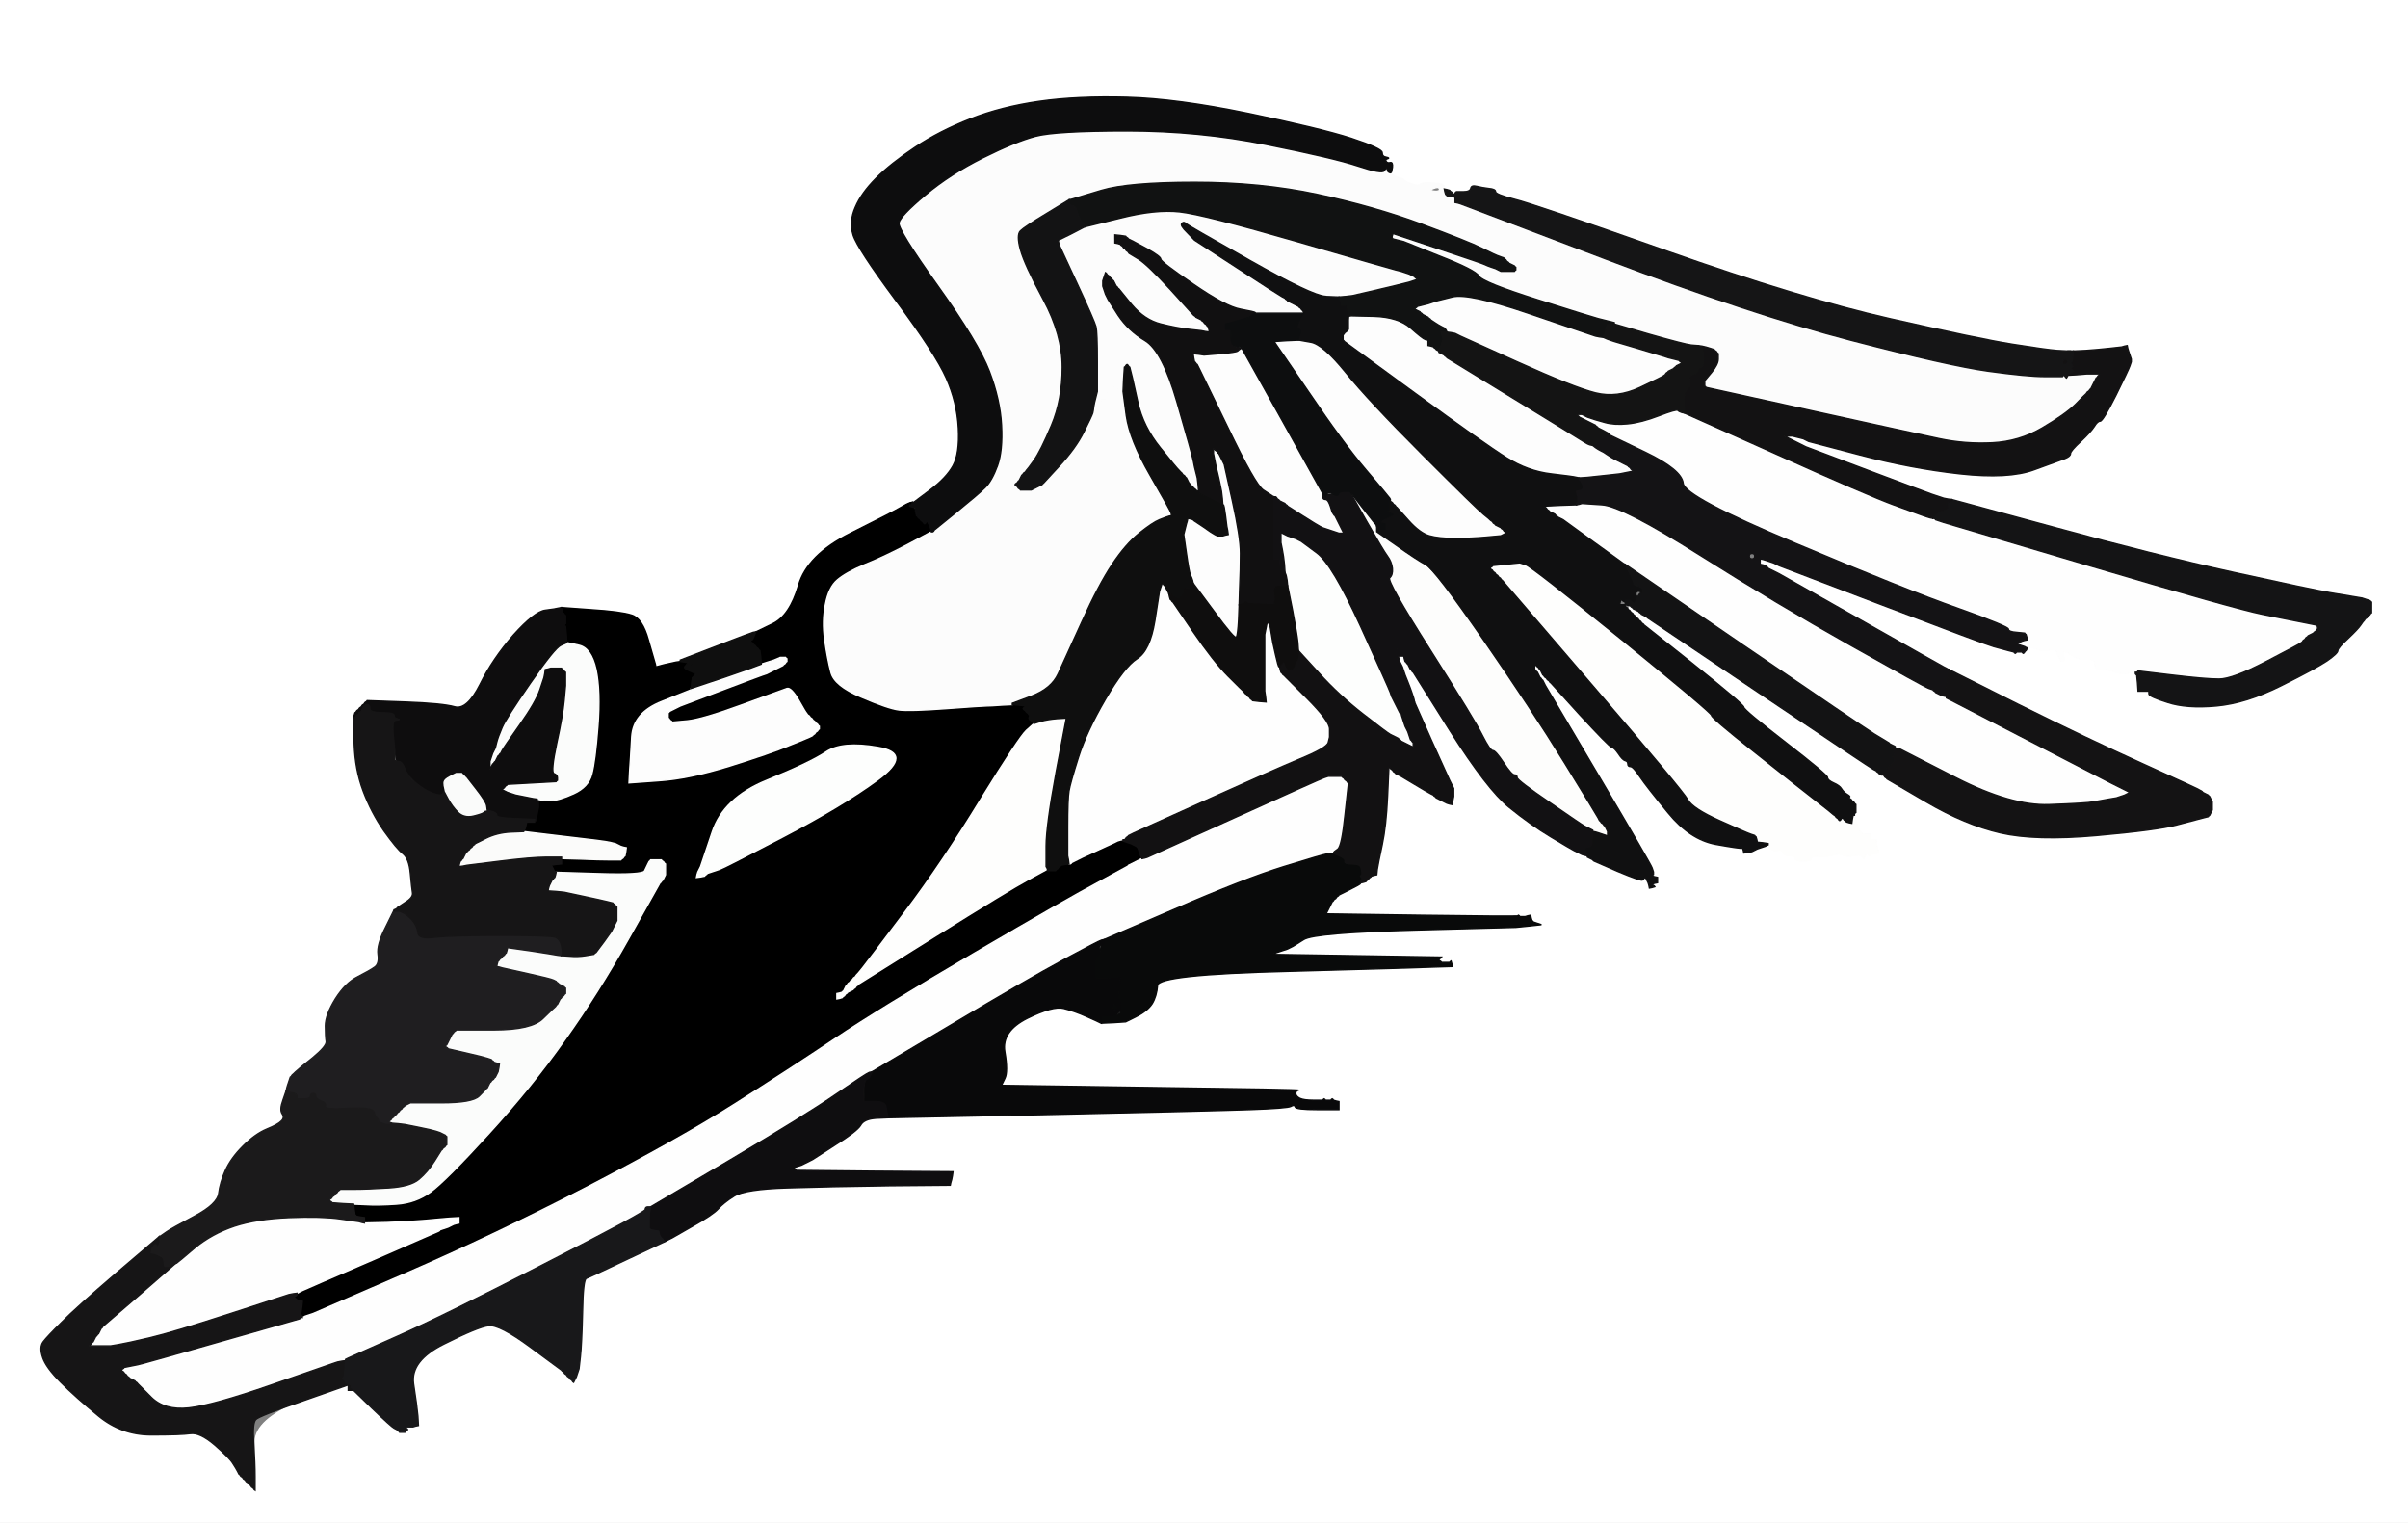
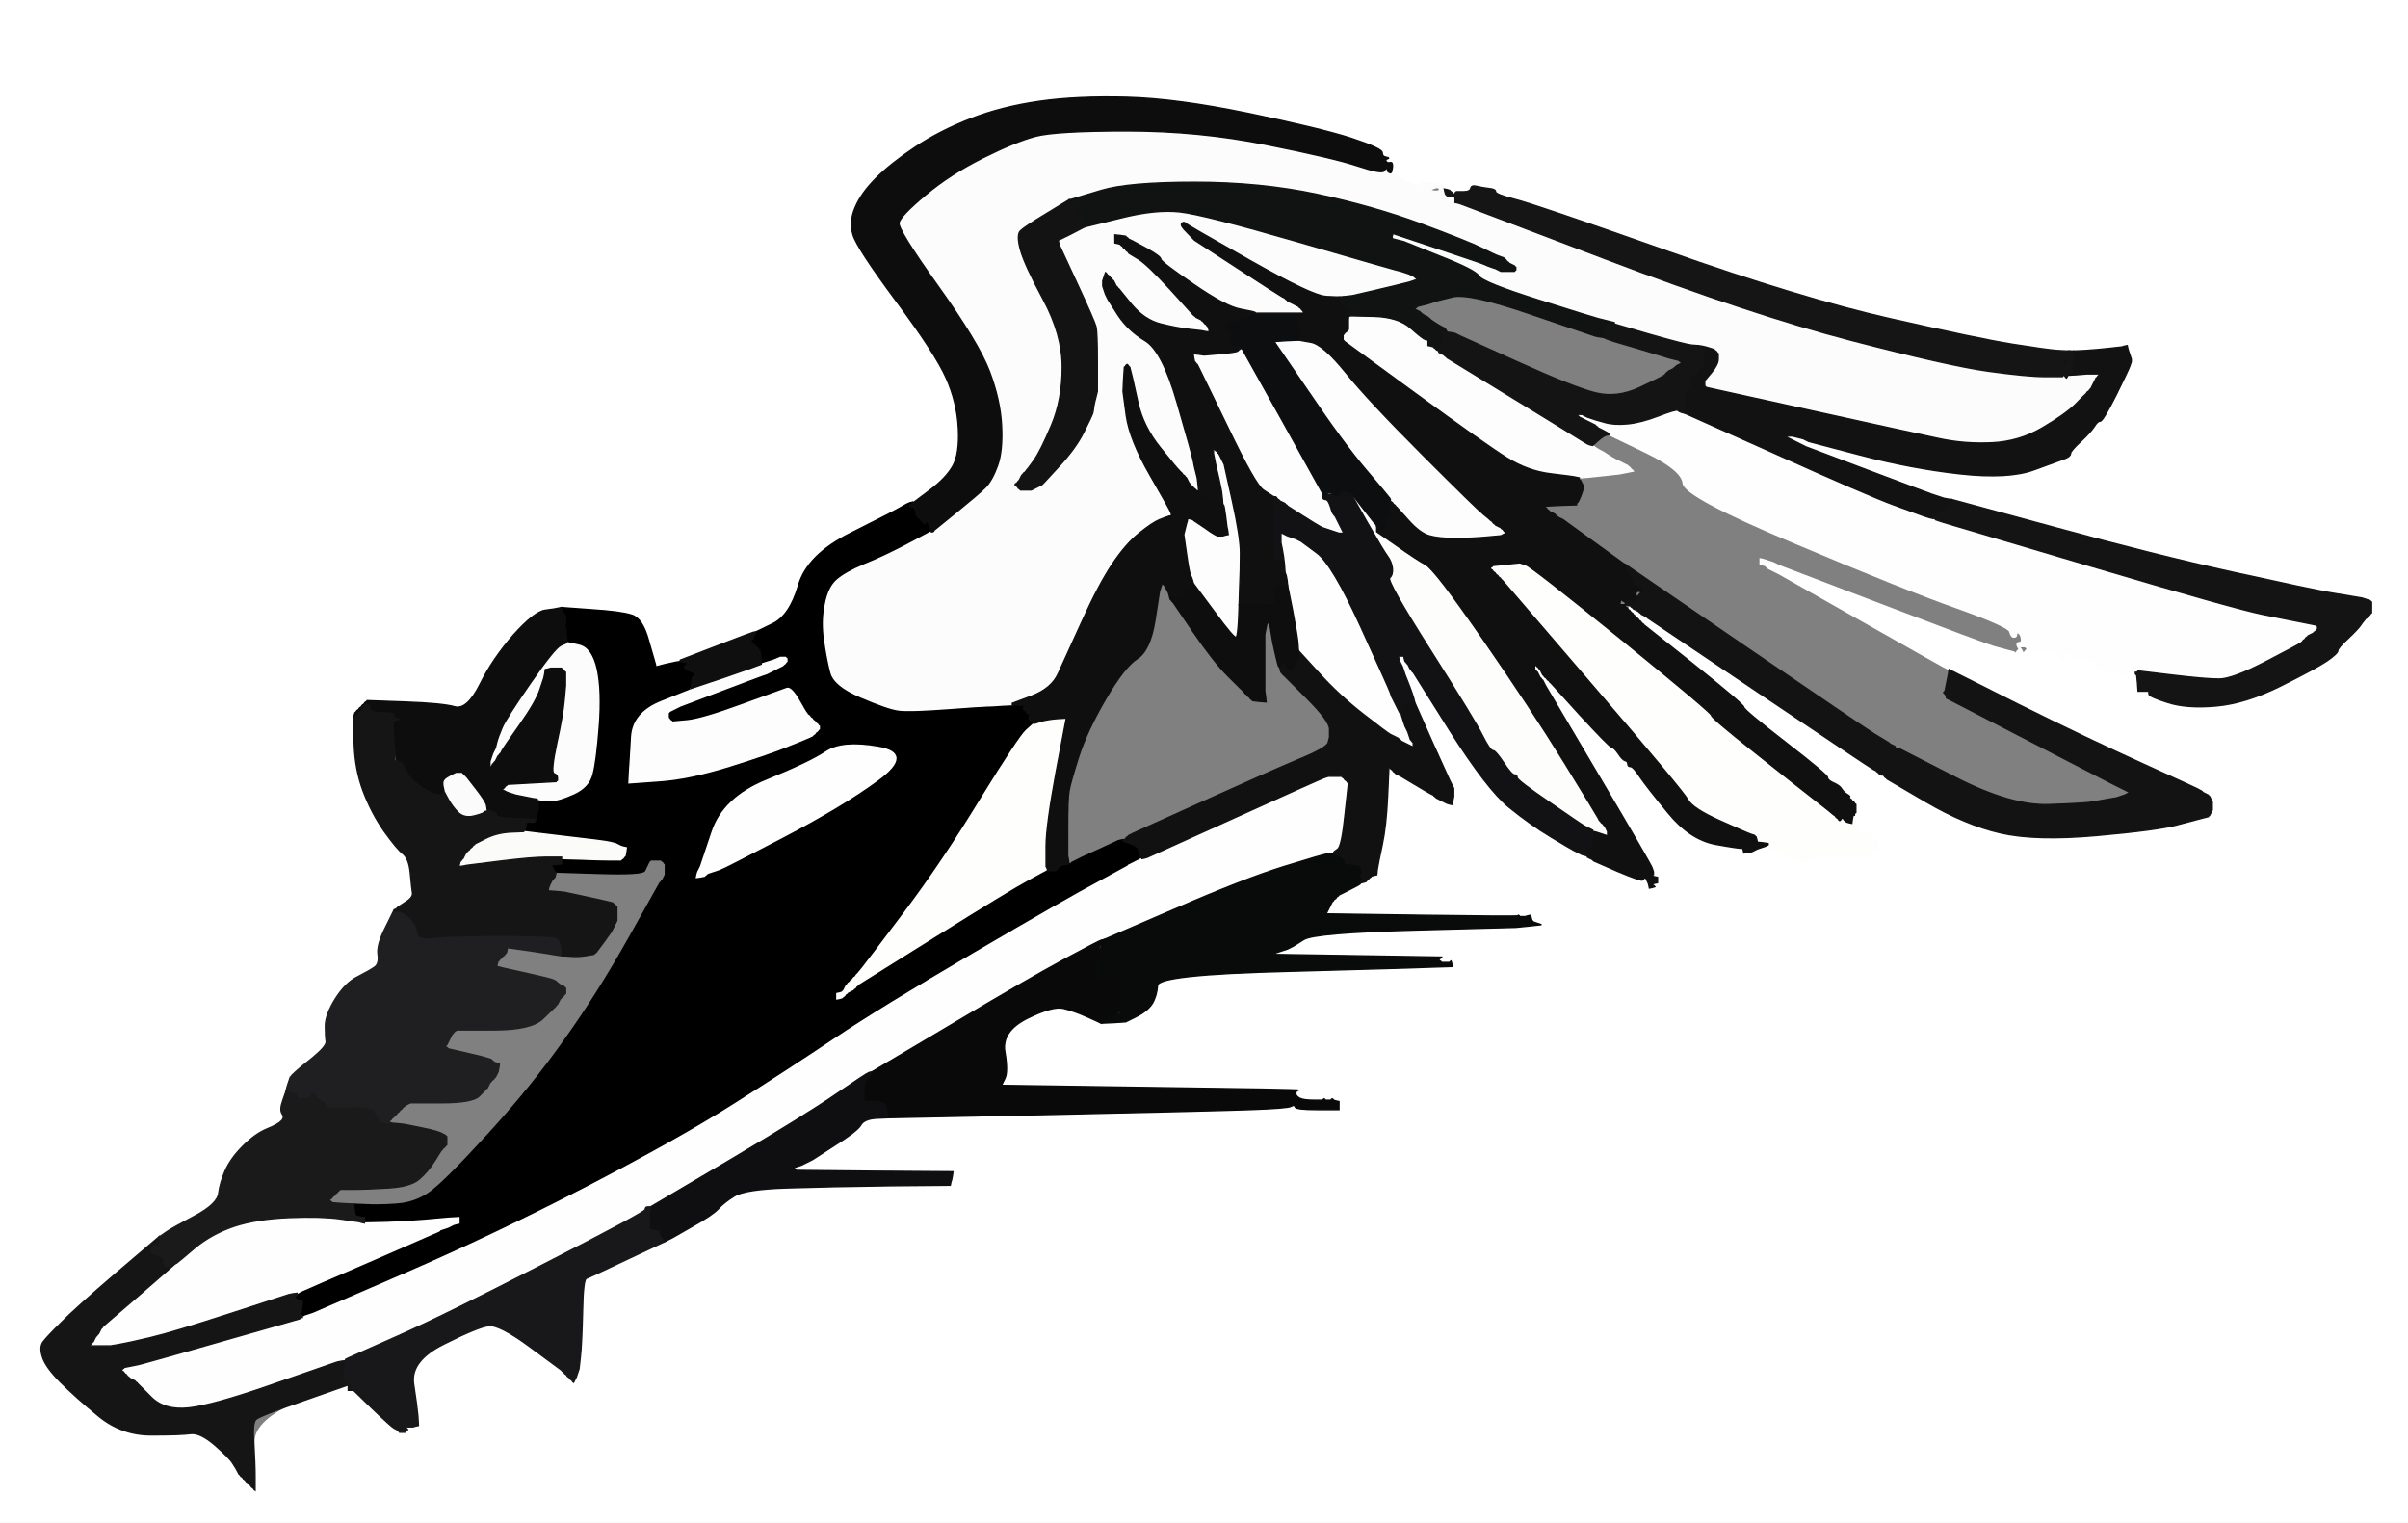
<svg xmlns="http://www.w3.org/2000/svg" width="892" height="564">
  <rect width="100%" height="100%" fill="#808080" stroke="none" />
  <g>
    <title>Layer 1</title>
    <path stroke="#FFFFFF" stroke-width="0.5px" fill="#FFFFFF" fill-rule="evenodd" d="m0,282l0,-282l446,0l446,0l0,282l0,282l-446,0l-446,0l0,-282zm515.2,-218l-0.2,0l1,0.8q1,0.7 2.2,1q1.3,0.2 2,1q0.8,0.7 3,1.4q2.3,0.8 3,0q0.8,-0.7 4.8,-0.4q4,0.2 4,1.2l0,1l1,0.2l1,0.3l0.2,0.3l0.3,0.2l0.3,0.2l0.2,0.3l0.2,0.3l0.3,0.2l0.3,-0.2l0.2,-0.3l0.2,-0.3l0.3,-0.2l2.3,0.5q2.2,0.5 3,-1.5q0.7,-2 2.4,-1.2q1.8,0.7 4.3,1q2.5,0.2 2.5,1.2q0,1 7,2.8q7,1.7 56.5,19.2q49.5,17.5 82.5,25q33,7.5 45.5,9.5q12.5,2 16.5,2.3l4,0.2l0.5,0l0.5,0l0.5,0l0.5,0l4.5,-0.2q4.5,-0.3 9,-0.8l4.5,-0.5l1,-0.3l1,-0.2l0.2,1l0.3,1l0.5,1.5l0.5,1.5l0,0.5l0,0.5l-0.5,1.5q-0.5,1.5 -5.2,11q-4.8,9.5 -5.8,9.5q-1,0 -2.2,2q-1.3,2 -5,5.5q-3.8,3.5 -3.8,4.5q0,1 -2,1.8q-2,0.7 -11.5,4.2q-9.5,3.5 -27.5,1.5q-18,-2 -37,-7l-19,-5l-1,-0.5l-1,-0.5l-2,-0.5l-2,-0.5l-1.5,0l-1.5,0l1,0.5l1,0.5l1,0.5l1,0.5l1,0.5l1,0.5l1,0.5l1,0.5l22.5,8.5q22.5,8.5 24,9l1.5,0.5l1.5,0.5l1.5,0.5l1.5,0.3l1.5,0.2l37.5,10.2q37.5,10.3 67,16.8q29.5,6.5 35.5,7.5q6,1 9,1.5l3,0.5l1.5,0.5l1.5,0.5l0.2,0.3l0.3,0.2l0,2l0,2l-0.3,0.2l-0.2,0.3l-0.2,0.3l-0.3,0.2l-0.3,0.2l-0.2,0.3l-0.2,0.3l-0.3,0.2l-0.3,0.2l-0.2,0.3l-0.2,0.3q-0.3,0.2 -1.3,1.7q-1,1.5 -4.7,5q-3.8,3.5 -3.8,4.5q0,1 -4,3.8q-4,2.7 -17,9.2q-13,6.5 -24,7.5q-11,1 -18,-1.3q-7,-2.2 -7,-3.2l0,-1l-2,0l-2,0l-0.2,-3l-0.3,-3l-0.3,-0.2l-0.2,-0.3l0,-0.3l0,-0.2l-1.5,0.2q-1.5,0.3 -3,0.3q-1.5,0 -4.5,-1q-3,-1 -4.5,-0.7q-1.5,0.2 -1.5,-1.8q0,-2 -3,-1.8q-3,0.3 -4.8,-1q-1.7,-1.2 -3,-1.7q-1.2,-0.5 -0.7,1.5q0.5,2 -0.5,2q-1,0 -1.8,-2.5q-0.7,-2.5 -3,-1.7q-2.2,0.7 -4.7,-0.3q-2.5,-1 -3,-0.7l-0.5,0.2l-0.2,0.5l-0.3,0.5l-0.3,0.2l-0.2,0.3l-0.2,0.3l-0.3,0.2l-0.5,-1q-0.5,-1 -0.8,-1l-0.2,0l-0.2,0.5q-0.3,0.5 -0.6,0.7l-0.2,0.3l-0.2,0.3l-0.3,0.2l-0.3,-0.2l-0.2,-0.3l-2,-0.5q-2,-0.5 -5.5,-1.5q-3.5,-1 -41.5,-15.5l-38,-14.5l-1,-0.5l-1,-0.5l-1.5,-0.5l-1.5,-0.5l-1,-0.3l-1,-0.2l0,1l0,1l1,0.2l1,0.3l0.2,0.3l0.3,0.2l0.3,0.2l0.2,0.3l1,0.5l1,0.5l1,0.5l1,0.5l30,17q30,17 31,17.5l1,0.5l0.5,0.3l0.5,0.2l25.5,12.8q25.5,12.7 46.5,22.2q21,9.5 21.2,9.8l0.3,0.2l0.3,0.2l0.2,0.3l1,0.5l1,0.5l0.2,0.3l0.3,0.2l0.5,1l0.5,1l0,1.5l0,1.5l-0.5,1l-0.5,1l-0.3,0.2l-0.2,0.3l-2,0.5q-2,0.5 -9.5,2.5q-7.5,2 -30,4q-22.5,2 -35.5,-1q-13,-3 -27.5,-11.5l-14.5,-8.5l-0.2,-0.3l-0.3,-0.2l-0.3,-0.2l-0.2,-0.3l-0.2,-0.3l-0.3,-0.2l-0.3,0l-0.2,0l-0.5,-0.2l-0.5,-0.3l-0.2,-0.3l-0.3,-0.2l-0.3,-0.2l-0.2,-0.3l-1,-0.5q-1,-0.5 -42.2,-28.2l-41.3,-27.8l-0.3,-0.2l-0.2,-0.3l-1,-0.5l-1,-0.5l-0.2,-0.3l-0.3,-0.2l-0.3,-0.2l-0.2,-0.3l-1,-0.5l-1,-0.5l-0.2,-0.3l-0.3,-0.2l-0.3,-0.2l-0.2,-0.3l-0.2,-0.3l-0.3,-0.2l0,1l0,1l0.3,0.2l0.2,0.3l0.2,0.3l0.3,0.2l0.3,0.2l0.2,0.3l0.2,0.3l0.3,0.2l0.3,0.2l0.2,0.3l0.2,0.3l0.3,0.2l0.3,0.2l0.2,0.3l0.2,0.3l0.3,0.2l0.3,0.2l0.2,0.3l0.2,0.3l0.3,0.2l0.3,0.2l0.2,0.3l18.5,14.7q18.5,14.8 18.5,15.8q0,1 15.5,13q15.5,12 15.5,13q0,1 2.2,2q2.3,1 3,2.2q0.8,1.3 2,2q1.3,0.8 1,1l-0.2,0.3l0.2,0.3l0.3,0.2l0.3,0.2l0.2,0.3l0.2,0.3l0.3,0.2l0.3,0.2l0.2,0.3l0.2,0.3l0.3,0.2l0,1.5l0,1.5l-0.3,0.2l-0.2,0.3l0,0.3l0,0.2l1,3.5q1,3.5 3,3.5l2,0l0,1l0,1l1,0l1,0l0.2,1.5l0.3,1.5l0.3,1l0.2,1l-1.5,0.2l-1.5,0.3l-0.2,0.3l-0.3,0.2l-0.3,-0.2l-0.2,-0.3l-0.2,-0.3l-0.3,-0.2l-0.5,1l-0.5,1l-0.3,-0.2q-0.2,-0.3 -0.7,-0.8q-0.5,-0.5 -3,0q-2.5,0.5 -3.7,-0.2q-1.3,-0.8 -4,0q-2.8,0.7 -5.3,0.4q-2.5,-0.2 -2.5,0.8q0,1 -3,1q-3,0 -3,-1q0,-1 -2,-1q-2,0 -2.5,-1.2q-0.5,-1.3 -2,-0.8q-1.5,0.5 -2.5,-0.8l-1,-1.2l-0.5,0.2l-0.5,0.3l-1.5,0.5l-1.5,0.5l-1,0.5l-1,0.5l-1.5,0.3l-1.5,0.2l-0.2,-1q-0.3,-1 -0.6,-0.8q-0.2,0.3 -9.7,-1.4q-9.5,-1.8 -17.5,-11.6q-8,-9.7 -10.5,-13.4q-2.5,-3.8 -3.5,-3.8q-1,0 -1,-1q0,-1 -1,-1.2q-1,-0.3 -2.5,-2.6q-1.5,-2.2 -2.5,-2.4q-1,-0.3 -11.8,-12l-10.7,-11.8l-0.3,-0.2l-0.2,-0.3l-0.2,-0.3l-0.3,-0.2l-0.3,-0.2l-0.2,-0.3l-0.2,-0.3l-0.3,-0.2l-0.3,-0.2l-0.2,-0.3l-0.2,-0.3l-0.3,-0.2l-0.5,-1l-0.5,-1l-0.3,-0.2l-0.2,-0.3l-0.2,-0.3l-0.3,-0.2l-0.3,-0.2l-0.2,-0.3l-0.2,-0.3l-0.3,-0.2l0,1l0,1l0.3,0.2l0.2,0.3l0.2,0.3l0.3,0.2l0.5,1l0.5,1l0.3,0.2l0.2,0.3l0.2,0.3l0.3,0.2l0.5,1l0.5,1l19.5,33q19.5,33 20,34.5l0.5,1.5l0,0.5l0,0.5l-0.3,0.2l-0.2,0.3l1,0.3l1,0.2l0,1l0,1l-1,0.2l-1,0.3l0.2,0.3l0.3,0.2l0.3,0.2l0.2,0.3l-1,0.3l-1,0.2l-0.2,-1l-0.3,-1l-0.5,-1l-0.5,-1l-0.3,0.2q-0.2,0.3 -0.7,0.8q-0.5,0.5 -9.3,-3.2l-8.7,-3.8l-0.3,-0.2l-0.2,-0.3l-1,-0.5l-1,-0.5l0,-0.3l0,-0.2l-1,-0.2l-1,-0.3l-1,-0.5l-1,-0.5l-1,-0.5q-1,-0.5 -8.5,-5q-7.5,-4.5 -15.5,-11q-8,-6.5 -21.8,-28.2l-13.7,-21.8l-0.3,-0.2l-0.2,-0.3l-0.2,-0.3l-0.3,-0.2l-0.5,-1l-0.5,-1l-0.3,-0.2l-0.2,-0.3l-0.2,-0.3l-0.3,-0.2l-0.3,-1l-0.2,-1l-1,0l-1,0l0.2,1l0.3,1l0.5,1l0.5,1l0.5,1.5l0.5,1.5l1,2.5q1,2.5 1.5,4l0.5,1.5l0.3,1l0.2,1l6.2,14q6.3,14 6.8,15l0.5,1l0.5,1l0.5,1l0,1.5l0,1.5l-0.3,1.5l-0.2,1.5l-1,-0.2l-1,-0.3l-1,-0.5l-1,-0.5l-1,-0.5l-1,-0.5l-0.2,-0.3l-0.3,-0.2l-0.3,-0.2l-0.2,-0.3l-1,-0.5q-1,-0.5 -6,-3.5l-5,-3l-1,-0.5l-1,-0.5l-0.2,-0.3l-0.3,-0.2l-0.3,-0.2l-0.2,-0.3l-0.2,-0.3l-0.3,-0.2l-0.3,-0.2l-0.2,-0.3l-0.2,-0.3l-0.3,-0.2l-0.5,11q-0.5,11 -2,18q-1.5,7 -1.8,9l-0.2,2l-1,0.2l-1,0.3l-0.2,0.3l-0.3,0.2l-0.3,0.2l-0.2,0.3l-0.2,0.3l-0.3,0.2l-0.3,0.2l-0.2,0.3l-1,0.3l-1,0.2l0,0.2q0,0.3 -4,2.3l-4,2l-0.2,0.3l-0.3,0.2l-0.3,0.2l-0.2,0.3l-0.2,0.3l-0.3,0.2l-0.3,0.2l-0.2,0.3l-0.2,0.3l-0.3,0.2l-0.5,1l-0.5,1l-0.5,1l-0.5,1l-0.3,0.2l-0.2,0.3l35.5,0.5q35.5,0.5 35.7,0.2l0.3,-0.2l0.3,0.2l0.2,0.3l1,0l1,0l1,-0.3l1,-0.2l0.2,1l0.3,1l0.3,0.2l0.2,0.3l1.5,0.5l1.5,0.5l-4.5,0.5q-4.5,0.5 -5,0.5q-0.5,0 -37.5,1q-37,1 -41,3.5l-4,2.5l-1,0.5l-1,0.5l-1.5,0.5l-1.5,0.5l-1.5,0.5l-1.5,0.5l31.5,0.5l31.5,0.5l-0.2,0.3l-0.3,0.2l-0.3,0.2l-0.2,0.3l0.2,0.3l0.3,0.2l0.3,0.2l0.2,0.3l1.5,0l1.5,0l0.2,-0.3l0.3,-0.2l0.3,1l0.2,1l-6.5,0.2q-6.5,0.3 -54.5,1.6q-48,1.2 -48.2,5.2q-0.3,4 -2,6.8q-1.8,2.7 -5.8,4.7l-4,2l-4.5,0.3l-4.5,0.2l-0.5,-0.2q-0.5,-0.3 -5,-2.3q-4.5,-2 -8.5,-3q-4,-1 -13.5,3.7q-9.5,4.8 -8.3,12.3q1.3,7.5 0,10l-1.2,2.5l55.5,0.8q55.5,0.7 54.5,1q-1,0.2 -1,1.2q0,1 1.5,1.8q1.5,0.7 5,0.7l3.5,0l0.2,-0.3l0.3,-0.2l0.3,0.2l0.2,0.3l1,0l1,0l0.2,-0.3l0.3,-0.2l0.3,0.2l0.2,0.3l1,0.3l1,0.2l0,1.5l0,1.5l-8,0q-8,0 -8.2,-1q-0.3,-1 -1.6,-0.2q-1.2,0.7 -15.2,1.2q-14,0.5 -74,1.8l-60,1.2l-4.5,0.2q-4.5,0.3 -5.7,2.6q-1.3,2.2 -9.6,7.4l-8.2,5.3l-1,0.5l-1,0.5l-1,0.5l-1,0.5l-1.5,0.5l-1.5,0.5l0.2,0.3l0.3,0.2l0.3,0.2l0.2,0.3l29,0.3l29,0.2l-0.2,1.5l-0.3,1.5l-0.3,1l-0.2,1l-22.5,0.2q-22.5,0.3 -38,0.8q-15.5,0.5 -19.5,3q-4,2.5 -6,4.8q-2,2.2 -9.5,6.4l-7.5,4.3l-1,0.5l-1,0.5l-0.5,0.3l-0.5,0.2l-13.8,6.5q-13.7,6.5 -15,7q-1.2,0.5 -1.4,12.5q-0.3,12 -0.8,16.5l-0.5,4.5l-0.5,1.5l-0.5,1.5l-0.5,1l-0.5,1l-0.3,-0.2l-0.2,-0.3l-0.2,-0.3l-0.3,-0.2l-0.3,-0.2l-0.2,-0.3l-0.2,-0.3l-0.3,-0.2l-0.3,-0.2l-0.2,-0.3l-0.2,-0.3l-0.3,-0.2l-0.3,-0.2l-0.2,-0.3l-0.2,-0.3l-0.3,-0.2l-0.3,-0.2l-0.2,-0.3l-11.5,-8.5q-11.5,-8.5 -15.5,-8q-4,0.5 -16.5,6.8q-12.5,6.2 -11.3,14.7q1.3,8.5 1.6,12l0.2,3.5l-1,0.2l-1,0.3l-0.5,0l-0.5,0l-1,0l-1,0l0.2,0.3l0.3,0.2l0.3,0.2l0.2,0.3l-0.2,0.3l-0.3,0.2l-0.3,0.2l-0.2,0.3l-1,0l-1,0l-0.2,-0.3l-0.3,-0.2l-0.3,-0.2l-0.2,-0.3l-1,-0.5q-1,-0.5 -8,-7.2l-7,-6.8l-0.5,-0.2q-0.5,-0.3 -0.5,-0.6l0,-0.2l-0.5,-0.2q-0.5,-0.3 -1,-1l-0.5,-0.8l-16.8,7q-16.7,7 -16.7,15q0,8 0,13l0,5l-0.3,-0.2l-0.2,-0.3l-0.2,-0.3l-0.3,-0.2l-0.3,-0.2l-0.2,-0.3l-0.2,-0.3l-0.3,-0.2l-0.3,-0.2l-0.2,-0.3l-0.2,-0.3l-0.3,-0.2l-0.3,-0.2l-0.2,-0.3l-0.2,-0.3l-0.3,-0.2l-0.3,-0.2l-0.2,-0.3l-0.2,-0.3l-0.3,-0.2l-0.3,-0.2l-0.2,-0.3l-0.2,-0.3l-0.3,-0.2l-0.5,-1q-0.5,-1 -1.8,-3q-1.2,-2 -6.7,-6.8q-5.5,-4.7 -9,-4.2q-3.5,0.5 -14.5,0.5q-11,0 -19.5,-7q-8.5,-7 -14,-12.5q-5.5,-5.5 -6.7,-9.2q-1.3,-3.8 0.2,-5.8q1.5,-2 6.8,-7.2q5.2,-5.3 20.7,-18.6l15.5,-13.2l0.5,-0.2q0.5,-0.3 2.3,-1.6q1.7,-1.2 10.2,-5.7q8.5,-4.5 9,-8.5q0.5,-4 2.5,-8.5q2,-4.5 6.5,-9q4.5,-4.5 8.8,-6.3q4.2,-1.7 5.4,-3q1.3,-1.2 0.3,-2.7q-1,-1.5 0.3,-5l1.2,-3.5l0.2,-1l0.3,-1l0.5,-1.5l0.5,-1.5l0.3,-0.2l0.2,-0.3l0.2,-0.3q0.3,-0.2 1.3,-1.2q1,-1 6.3,-5.2q5.2,-4.3 5,-6q-0.3,-1.8 -0.3,-5.8q0,-4 3.7,-10q3.8,-6 8.3,-8.2q4.5,-2.3 6.3,-3.6q1.7,-1.2 1.2,-4.7q-0.5,-3.5 2.8,-10l3.2,-6.5l0.5,-0.2l0.5,-0.3l0.2,-0.3q0.3,-0.2 3,-2q2.8,-1.7 2.6,-3.4q-0.3,-1.8 -0.8,-7.3q-0.5,-5.5 -2.8,-7.3q-2.2,-1.7 -7,-8.4q-4.7,-6.8 -7.7,-14.8q-3,-8 -3.3,-17.5l-0.2,-9.5l0.2,-0.5q0.3,-0.5 0.6,-0.5l0.2,0l0.2,-0.5q0.3,-0.5 0.6,-0.5l0.2,0l0.2,-0.5q0.3,-0.5 0.6,-0.5l0.2,0l0.2,-1l0.3,-1l0.3,-0.2l0.2,-0.3l0.2,-0.3l0.3,-0.2l0.3,-0.2l0.2,-0.3l14,0.5q14,0.5 18.5,1.8q4.5,1.2 9.3,-8.3q4.7,-9.5 12.4,-18.3q7.8,-8.7 11.8,-9.2q4,-0.5 5,-0.8l1,-0.2l11,0.8q11,0.7 15,2q4,1.2 6.2,9.2q2.3,8 2.6,9l0.2,1l3,-0.8q3,-0.7 4.5,-1l1.5,-0.2l0,-0.2l0,-0.3l12.5,-4.5q12.5,-4.5 13.5,-4.8l1,-0.2l0,-0.2q0,-0.3 0.5,-0.6l0.5,-0.2l6.2,-3q6.3,-3 9.6,-14.2q3.2,-11.3 19.2,-19.3q16,-8 18,-9q2,-1 3,-1.3l1,-0.2l0,-0.2q0,-0.3 0.5,-0.6l0.5,-0.2l0.2,0l0.3,0l6,-4.5q6,-4.5 8.5,-9q2.5,-4.5 2,-14q-0.5,-9.5 -4.5,-18.5q-4,-9 -18.5,-28.5q-14.5,-19.5 -16,-24.5q-1.5,-5 0.8,-10.2q2.2,-5.3 7.7,-10.8q5.5,-5.5 14.5,-11.5q9,-6 20.5,-10.5q11.5,-4.5 25.5,-6.5q14,-2 32.5,-1.5q18.5,0.5 45,6q26.5,5.5 38,9.2q11.5,3.8 11.5,5.3q0,1.5 1.5,1.7q1.5,0.3 0.5,0.6q-1,0.2 -0.5,1q0.5,0.7 1.5,0.4q1,-0.2 0.8,1.8q-0.3,2 -0.6,2z" id="svg_1" />
    <path stroke="#000000" stroke-width="0.5px" fill="#000000" fill-rule="evenodd" d="m337,186.2l1,-0.2l0.2,1q0.3,1 0.8,2.5l0.5,1.5l0.3,0.2l0.2,0.3l0.2,0.3l0.3,0.2l0.3,0.2l0.2,0.3l0.2,0.3l0.3,0.2l0.3,0.2l0.2,0.3l0.2,0.3l0.3,0.2l0.3,-0.2l0.2,-0.3l0.2,-0.3l0.3,-0.2l0.5,1l0.5,1l0.3,1l0.2,1l-9,4.8q-9,4.7 -15.8,7.4q-6.7,2.8 -10,5.6q-3.2,2.7 -4.4,9q-1.3,6.2 -0.3,13.2q1,7 2.3,12q1.2,5 11.2,9.2q10,4.3 14,4.8q4,0.5 17.5,-0.5q13.5,-1 15,-1q1.5,0 5.5,-0.3l4,-0.2l2.5,0.2l2.5,0.3l-0.2,0.3l-0.3,0.2l-0.3,0.2l-0.2,0.3l0.2,0.3l0.3,0.2l0.3,0.2l0.2,0.3l0.2,0.3l0.3,0.2l0.3,0.2l0.2,0.3l0.2,0.3l0.3,0.2l-0.3,0.8q-0.2,0.7 0.8,1.2q1,0.5 1,0.8l0,0.2l-2.8,2.5q-2.7,2.5 -17,25.7q-14.2,23.3 -28,41.6q-13.7,18.2 -15.7,20.7q-2,2.5 -2.3,2.7l-0.2,0.3l-0.2,0.3l-0.3,0.2l-0.3,0.2l-0.2,0.3l-0.2,0.3l-0.3,0.2l-0.3,0.2l-0.2,0.3l-0.2,0.3l-0.3,0.2l-0.3,0.2l-0.2,0.3l-0.2,0.3l-0.3,0.2l-0.5,1l-0.5,1l0,1l0,1l0.3,-0.2l0.2,-0.3l0.2,-0.3l0.3,-0.2l0.3,-0.2l0.2,-0.3l1,-0.5l1,-0.5l0.2,-0.3l0.3,-0.2l0.3,-0.2l0.2,-0.3l0.2,-0.3l0.3,-0.2l0.3,-0.2l0.2,-0.3l28,-17.5q28,-17.5 34.5,-21q6.5,-3.5 7,-3.8l0.5,-0.2l0,0.2l0,0.3l1.5,0l1.5,0l0.2,-0.3l0.3,-0.2l0.3,-0.2l0.2,-0.3l0.2,-0.3l0.3,-0.2l0.3,-0.2l0.2,-0.3l1.5,-0.3l1.5,-0.2l0.2,0l0.3,0l0.3,-0.2l0.2,-0.3l1,-0.5l1,-0.5l1,-0.5l1,-0.5l5.5,-2.5q5.5,-2.5 6.5,-3l1,-0.5l1,-0.3l1,-0.2l0,0.2l0,0.3l1.5,0.5l1.5,0.5l1,0.5l1,0.5l0.2,0.3l0.3,0.2l0.5,1.5l0.5,1.5l0.3,0.5l0.2,0.5l-0.5,0.2l-0.5,0.3l-1,0.5l-1,0.5l-1,0.5l-1,0.5l-0.2,0.3q-0.3,0.2 -11,6q-10.8,5.7 -45.8,26.2q-35,20.5 -51.8,31.8q-16.7,11.2 -37.2,24.2q-20.5,13 -54.8,30.8q-34.2,17.7 -67.7,32.2l-33.5,14.5l-1.5,0.5l-1.5,0.5l-0.5,0.3l-0.5,0.2l-0.2,-0.5l-0.3,-0.5l-0.3,-0.2l-0.2,-0.3l0.2,-0.3l0.3,-0.2l0.3,-1l0.2,-1l-1,0l-1,0l-0.2,-1.5l-0.3,-1.5l-0.3,-0.2l-0.2,-0.3l0.2,-0.3l0.3,-0.2l0.3,-0.2l0.2,-0.3l0,-0.3l0,-0.2l0.5,-0.2l0.5,-0.3l1,-0.5q1,-0.5 25.8,-11.2l24.7,-10.8l0.3,-0.2l0.2,-0.3l1.5,-0.5l1.5,-0.5l1,-0.5l1,-0.5l1,-0.3l1,-0.2l0,-1l0,-1l-3.5,0.2l-3.5,0.3l-5.5,0.5q-5.5,0.5 -14,0.8l-8.5,0.2l-0.2,-0.5l-0.3,-0.5l-0.3,0l-0.2,0l0,-0.2l0,-0.3l-1,-0.5l-1,-0.5l-0.2,-0.3l-0.3,-0.2l-0.3,-2l-0.2,-2l4.5,0.2q4.5,0.3 11.5,-0.2q7,-0.5 12.5,-4.5q5.5,-4 21.5,-21.5q16,-17.5 28.2,-34.8q12.3,-17.2 23.8,-37.7l11.5,-20.5l0.3,-0.2l0.2,-0.3l0.2,-0.3l0.3,-0.2l0.5,-1l0.5,-1l0,-2l0,-2l-0.3,-0.2l-0.2,-0.3l-0.2,-0.3l-0.3,-0.2l-0.3,-0.2l-0.2,-0.3l-2,0l-2,0l-0.2,0.3l-0.3,0.2l-0.5,1q-0.5,1 -1.2,2.5q-0.8,1.5 -16.8,1l-16,-0.5l-0.2,0l-0.3,0l-0.5,-1l-0.5,-1l-0.3,-0.2l-0.2,-0.3l2,-0.3l2,-0.2l0,-1l0,-1l7,0.2q7,0.3 11,0.3l4,0l0.2,-0.3l0.3,-0.2l0.3,-0.2l0.2,-0.3l0.2,-0.3l0.3,-0.2l0.3,-1.5l0.2,-1.5l-1,-0.2l-1,-0.3l-1,-0.5l-1,-0.5l-2,-0.5q-2,-0.5 -17,-2.2l-15,-1.8l-0.2,0l-0.3,0l0,-1l0,-1l0.3,-0.2l0.2,-0.3l-0.2,-0.3l-0.3,-0.2l-0.3,-0.2l-0.2,-0.3l2,-0.3l2,-0.2l0,0.2l0,0.3l0.5,0l0.5,0l0,-0.3l0,-0.2l0.2,0l0.3,0l0.5,-2.5l0.5,-2.5l0,-1l0,-1l-0.3,-0.2l-0.2,-0.3l0,-0.3l0,-0.2l1,0.2q1,0.3 4,0.3q3,0 8.5,-2.5q5.5,-2.5 6.7,-7.2q1.3,-4.8 2.3,-17.8q1,-13 -0.7,-21q-1.8,-8 -6.3,-9l-4.5,-1l-0.2,-3l-0.3,-3l-0.3,-0.2l-0.2,-0.3l0.2,-0.3l0.3,-0.2l0,-1.5l0,-1.5l-0.3,-0.2l-0.2,-0.3l-0.2,-0.3l-0.3,-0.2l-0.3,-1l-0.2,-1l11,0.8q11,0.7 15,2q4,1.2 6.2,9.2q2.3,8 2.6,9l0.2,1l3,-0.8q3,-0.7 4.5,-1l1.5,-0.2l1.5,0.2l1.5,0.3l-0.2,0.3l-0.3,0.2l-0.7,0.8q-0.8,0.7 0.2,0.7l1,0l0.2,-0.3l0.3,-0.2l0.3,-0.2l0.2,-0.3l0.2,-0.3l0.3,-0.2l0.5,1.5l0.5,1.5l0,0.5l0,0.5l-0.3,0.2l-0.2,0.3l-0.2,0.3l-0.3,0.2l-0.3,2l-0.2,2l0,0.2l0,0.3l-10.8,4.3q-10.7,4.2 -11.2,13.2q-0.5,9 -0.8,13l-0.2,4l11,-0.8q11,-0.7 26.2,-5.4q15.3,-4.8 22,-7.6q6.8,-2.7 7.8,-3.2l1,-0.5l0.2,-0.3l0.3,-0.2l0.3,-0.2l0.2,-0.3l0.2,-0.3l0.3,-0.2l0.3,-0.2l0.2,-0.3l0.2,-0.3l0.3,-0.2l0,-0.5l0,-0.5l-0.3,-0.2l-0.2,-0.3l-0.2,-0.3l-0.3,-0.2l-0.3,-0.2l-0.2,-0.3l-0.2,-0.3l-0.3,-0.2l-0.3,-0.2l-0.2,-0.3l-0.2,-0.3l-0.3,-0.2l-0.3,-0.2l-0.2,-0.3l-0.2,-0.3l-0.3,-0.2l-0.3,-0.2l-0.2,-0.3l-0.2,-0.3q-0.3,-0.2 -3,-5q-2.8,-4.7 -4.3,-4.2q-1.5,0.5 -16.5,6q-15,5.5 -20.5,6l-5.5,0.5l-0.2,-0.3l-0.3,-0.2l-0.3,-0.2l-0.2,-0.3l-0.2,-0.3l-0.3,-0.2l0,-1l0,-1l0.3,-0.2l0.2,-0.3l1,-0.5l1,-0.5l1,-0.5l1,-0.5l14.5,-5.5q14.5,-5.5 16,-6l1.5,-0.5l1,-0.5l1,-0.5l1,-0.5l1,-0.5l1,-0.5l1,-0.5l0.2,-0.3l0.3,-0.2l0.3,-0.2l0.2,-0.3l0.2,-0.3l0.3,-0.2l0,-0.5l0,-0.5l-0.3,-0.2l-0.2,-0.3l-1,0l-1,0l-1,0.5q-1,0.5 -3.5,1.2l-2.5,0.8l0,-0.2q0,-0.3 -0.2,-2.6l-0.3,-2.2l-0.3,-0.2l-0.2,-0.3l-0.2,-0.3l-0.3,-0.2l-0.3,-0.2l-0.2,-0.3l-0.2,-0.3l-0.3,-0.2l-0.3,-0.2l-0.2,-0.3l-0.2,-0.3l-0.3,-0.2l-0.3,-0.2l-0.2,-0.3l0.2,-0.3l0.3,-0.2l0.3,-1l0.2,-1l0.2,0l0.3,0l0.3,-0.5l0.2,-0.5l6.2,-3q6.3,-3 9.6,-14.2q3.2,-11.3 19.2,-19.3q16,-8 18.5,-9.5q2.5,-1.5 3.5,-1.8zm-70.5,135.8l-1.5,0.5l-1.5,0.5l-1.5,0.5l-0.2,0.3l-0.3,0.2l-0.3,0.2l-0.2,0.3l-1.5,0.3l-1.5,0.2l0.2,-1l0.3,-1l0.5,-1l0.5,-1l4.3,-12.8q4.2,-12.7 20.2,-19.2q16,-6.5 22,-10.5q6,-4 19.2,-1.7q13.3,2.2 0,12q-13.2,9.7 -35.2,21.2q-22,11.5 -23.5,12z" id="svg_2" />
    <path stroke="#FEFEFE" stroke-width="0.5px" fill="#FEFEFE" fill-rule="evenodd" d="m490.5,288l1.5,-0.5l2.5,0l2.5,0l0.2,0.3l0.3,0.2l0.3,0.2l0.2,0.3l0.2,0.3l0.3,0.2l0.3,0.2l0.2,0.3l0.2,0.3l0.3,0.2l-1.3,11.8q-1.2,11.7 -2.7,12.7q-1.5,1 -1.5,1.3l0,0.2l-2,0.2q-2,0.3 -16.5,4.8q-14.5,4.5 -40.5,15.8l-26,11.2l-0.5,0.2q-0.5,0.3 -0.5,0.6l0,0.2l-1,0.2q-1,0.3 -13.5,6.8q-12.5,6.5 -41.5,23.8l-29,17.2l-0.2,0q-0.3,0 -0.6,0.5l-0.2,0.5l-0.2,0q-0.3,0 -0.6,0.5l-0.2,0.5l-1,0.2q-1,0.3 -11.2,7q-10.3,6.8 -39,23.8l-28.8,17l-0.2,0q-0.3,0 -0.6,0.5l-0.2,0.5l-32.5,17.2q-32.5,17.3 -55,27.3q-22.5,10 -23.5,10.5l-1,0.5l0,0.3l0,0.2l-1.5,0.2l-1.5,0.3l-1.5,0.5q-1.5,0.5 -23,8q-21.5,7.5 -30.5,8.5q-9,1 -14,-4l-5,-5l-0.2,-0.3l-0.3,-0.2l-0.3,-0.2l-0.2,-0.3l-1,-0.5l-1,-0.5l-0.2,-0.3l-0.3,-0.2l-0.3,-0.2l-0.2,-0.3l-0.2,-0.3l-0.3,-0.2l-0.3,-0.2l-0.2,-0.3l-0.2,-0.3l-0.3,-0.2l-0.3,-0.2l-0.2,-0.3l0.2,-0.3l0.3,-0.2l0.3,-0.2l0.2,-0.3l2.5,-0.5l2.5,-0.5l2,-0.5q2,-0.5 30,-8.5l28,-8l0.2,-0.3l0.3,-0.2l0.3,0l0.2,0l0.5,-0.2l0.5,-0.3l1.5,-0.5l1.5,-0.5l33.5,-14.5q33.5,-14.5 67.7,-32.2q34.3,-17.8 54.8,-30.8q20.5,-13 37.2,-24.2q16.8,-11.3 51.8,-31.8q35,-20.5 45.8,-26.2q10.7,-5.8 11,-6l0.2,-0.3l1,-0.5l1,-0.5l1,-0.5l1,-0.5l0.5,-0.3l0.5,-0.2l1,-0.2l1,-0.3l32,-14.5q32,-14.5 33.5,-15z" id="svg_3" />
    <path stroke="#FEFEFE" stroke-width="0.5px" fill="#FEFEFE" fill-rule="evenodd" d="m622,151.8l1,0.2l0,0.2q0,0.3 0.5,0.6l0.5,0.2l34,15.2q34,15.3 43.5,18.8q9.5,3.5 11,4l1.5,0.5l1,0.3l1,0.2l0.2,0l0.3,0l0.3,0.2l0.2,0.3l1.5,0.5l1.5,0.5l54,16q54,16 64,18q10,2 12.5,2.5l2.5,0.5l2.5,0.5l2.5,0.5l0.2,0.3l0.3,0.2l0,0.5l0,0.5l-0.3,0.2l-0.2,0.3l-0.2,0.3l-0.3,0.2l-0.3,0.2l-0.2,0.3l-1,0.5l-1,0.5l-0.2,0.3l-0.3,0.2l-0.3,0.2l-0.2,0.3l-0.2,0.3l-0.3,0.2l-0.3,0.2l-0.2,0.3l-0.2,0.3l-0.3,0.2l-0.3,0.2q-0.2,0.3 -12.7,6.8q-12.5,6.5 -17.5,6.5q-5,0 -17.5,-1.5l-12.5,-1.5l-0.2,0.3l-0.3,0.2l-0.3,0l-0.2,0l-1.5,0.2q-1.5,0.3 -3,0.3q-1.5,0 -4.5,-1q-3,-1 -4.5,-0.7q-1.5,0.2 -1.5,-1.8q0,-2 -3,-1.8q-3,0.3 -4.8,-1q-1.7,-1.2 -3,-1.7q-1.2,-0.5 -0.7,1.5q0.5,2 -0.5,2q-1,0 -1.8,-2.5q-0.7,-2.5 -3,-1.7q-2.2,0.7 -4.7,-0.3q-2.5,-1 -3,-0.7l-0.5,0.2l-0.5,-0.2l-0.5,-0.3l-1,0q-1,0 -1,0.3l0,0.2l-0.2,0q-0.3,0 -0.6,-1q-0.2,-1 0.8,-1q1,0 0.8,-1.5q-0.3,-1.5 -1,-2q-0.8,-0.5 -0.8,0.5q0,1 -1,1q-1,0 -1.5,-2q-0.5,-2 -19.5,-8.8q-19,-6.7 -60,-24q-41,-17.2 -41.5,-22.2q-0.5,-5 -14,-11.5l-13.5,-6.5l0,-0.2q0,-0.3 -2,-1.3l-2,-1l-0.2,-0.3l-0.3,-0.2l-0.3,-0.2l-0.2,-0.3l-1,-0.5l-1,-0.5l-1,-0.5l-1,-0.5l-1,-0.5l-1,-0.5l-0.2,-0.3l-0.3,-0.2l-0.3,-0.2l-0.2,-0.3l1,0l1,0l1,0.5l1,0.5l1.5,0.5l1.5,0.5l3.5,1q3.5,1 8.5,0.5q5,-0.5 11.5,-3q6.5,-2.5 7.5,-2.2z" id="svg_4" />
-     <path stroke="#FEFEFE" stroke-width="0.5px" fill="#FEFEFE" fill-rule="evenodd" d="m430,217.5l0.5,-1.5l0.3,0.2l0.2,0.3l0.2,0.3l0.3,0.2l0.5,1q0.5,1 0.8,1.5l0.2,0.5l0.2,1l0.3,1l0.3,0.2l0.2,0.3l0.2,0.3l0.3,0.2l7.5,11q7.5,11 13,16.5q5.5,5.5 5.8,5.7l0.2,0.3l0.2,0.3l0.3,0.2l0.3,0.2l0.2,0.3l0.2,0.3l0.3,0.2l0.3,0.2l0.2,0.3l0.2,0.3l0.3,0.2l0.3,0.2l0.2,0.3l2.5,0.3l2.5,0.2l-0.2,-2l-0.3,-2l0,-10.5l0,-10.5l0.5,-2.5l0.5,-2.5l0.5,1l0.5,1l0.5,3l0.5,3l1,4.5q1,4.5 1.3,4.5l0.2,0l0.2,1l0.3,1l0.3,0.2l0.2,0.3l0.2,0.3l0.3,0.2l8.5,8.5q8.5,8.5 8.5,11.5l0,3l-0.5,2q-0.5,2 -10.8,6.2q-10.2,4.3 -35.7,15.8l-25.5,11.5l-1,0.5l-1,0.5l-0.2,0.3l-0.3,0.2l-0.3,0.2l-0.2,0.3l-0.2,0.3l-0.3,0.2l-0.3,0l-0.2,0l-1,0.2l-1,0.3l-1,0.5q-1,0.5 -6.5,3l-5.5,2.5l-1,0.5l-1,0.5l-1,0.5l-1,0.5l-0.2,0.3l-0.3,0.2l-0.3,0l-0.2,0l-0.2,-1.5l-0.3,-1.5l0,-10.5q0,-10.5 0.5,-13.5q0.5,-3 3.5,-12.5q3,-9.5 10,-21.5q7,-12 11.7,-15q4.8,-3 6.6,-14l1.7,-11l0.5,-1.5z" id="svg_5" />
-     <path stroke="#FEFEFE" stroke-width="0.5px" fill="#FEFEFE" fill-rule="evenodd" d="m585,186.8l1,-0.3l7.5,0.5q7.5,0.5 36,18.5q28.5,18 56,33.5q27.5,15.5 29,16l1.5,0.5l0.2,0.3l0.3,0.2l0.3,0.2l0.2,0.3l1,0.5l1,0.5l1,0.3l1,0.2l0,0.2l0,0.3l1,0.5l1,0.5l29,15q29,15 30,15.5l1,0.5l1,0.5l1,0.5l1,0.5l1,0.5l1,0.5l1,0.5l-1,0.5l-1,0.5l-1.5,0.5l-1.5,0.5l-3,0.5q-3,0.5 -5.5,1q-2.5,0.5 -16.5,1q-14,0.5 -34.5,-10l-20.5,-10.5l-1,-0.3l-1,-0.2l0,-0.2l0,-0.3l-1,-0.5l-1,-0.5l-0.2,-0.3q-0.3,-0.2 -5.6,-3.4q-5.2,-3.3 -48.7,-33l-43.5,-29.8l-0.5,-0.2q-0.5,-0.3 -11.5,-8.3l-11,-8l-1,-0.5l-1,-0.5l-0.2,-0.3l-0.3,-0.2l-0.3,-0.2l-0.2,-0.3l-1,-0.5l-1,-0.5l-0.2,-0.3l-0.3,-0.2l-0.3,-0.2l-0.2,-0.3l-0.2,-0.3l-0.3,-0.2l-0.3,-0.2l-0.2,-0.3l6,-0.3l6,-0.2l1,-0.2z" id="svg_6" />
    <path stroke="#FEFEFE" stroke-width="0.5px" fill="#FEFEFE" fill-rule="evenodd" d="m116.5,451.2l17.5,0.8l0,0.2q0,0.3 0.5,0.6l0.5,0.2l8.5,-0.2q8.5,-0.3 14,-0.8l5.5,-0.5l3.5,-0.3l3.5,-0.2l0,1l0,1l-1,0.2l-1,0.3l-1,0.5l-1,0.5l-1.5,0.5l-1.5,0.5l-0.2,0.3l-0.3,0.2l-24.7,10.8q-24.8,10.7 -25.8,11.2l-1,0.5l-0.5,0.3l-0.5,0.2l-1.5,0.2l-1.5,0.3l-21.5,7q-21.5,7 -30,9q-8.5,2 -11.5,2.5l-3,0.5l-4,0l-4,0l0.2,-0.3l0.3,-0.2l0.3,-0.2l0.2,-0.3l0.2,-0.3l0.3,-0.2l0.5,-1l0.5,-1l0.3,-0.2l0.2,-0.3l0.2,-0.3l0.3,-0.2l0.5,-1l0.5,-1l0.3,-0.2l0.2,-0.3l0.2,-0.3q0.3,-0.2 12.6,-11.2l12.2,-11l1,-0.2q1,-0.3 1,-0.6l0,-0.2l0.5,-0.2q0.5,-0.3 6.7,-5.6q6.3,-5.2 16.6,-8.4q10.2,-3.3 27.7,-2.6z" id="svg_7" />
    <path stroke="#FCFCFC" stroke-width="0.5px" fill="#FCFCFC" fill-rule="evenodd" d="m513.8,62.5l0.2,0.5l0,0.2q0,0.3 0.5,0.6l0.5,0.2l1,0.8q1,0.7 2.2,1q1.3,0.2 2,1q0.8,0.7 3,1.4q2.3,0.8 3,0q0.8,-0.7 4.8,-0.4q4,0.2 4,1.2l0,1l0.2,1l0.3,1l0.3,0.2l0.2,0.3l1.5,0.3l1.5,0.2l0,1l0,1l1,0.2l1,0.3l54,20.5q54,20.5 90.5,30q36.5,9.5 51,11.5q14.5,2 21,2l6.5,0l0.2,-0.3l0.3,-0.2l0.3,0.2l0.2,0.3l0.2,0.3l0.3,0.2l0.3,-0.5l0.2,-0.5l3.5,-0.2l3.5,-0.3l2.5,0l2.5,0l-0.2,0.3l-0.3,0.2l-0.3,0.2l-0.2,0.3l-0.2,0.3l-0.3,0.2l-0.5,1l-0.5,1l-0.5,1l-0.5,1l-0.3,0.2l-0.2,0.3l-0.2,0.3l-0.3,0.2l-0.3,0.2l-0.2,0.3l-0.2,0.3q-0.3,0.2 -4,4q-3.8,3.7 -12.3,8.7q-8.5,5 -18.5,5.5q-10,0.5 -19.5,-1.5q-9.5,-2 -48,-10.5l-38.5,-8.5l-0.2,-0.3l-0.3,-0.2l0,-1l0,-1l2.5,-3q2.5,-3 2.5,-5l0,-2l-0.3,-0.2l-0.2,-0.3l-0.2,-0.3l-0.3,-0.2l-0.3,-0.2l-0.2,-0.3l-1.5,-0.5q-1.5,-0.5 -3,-0.8l-1.5,-0.2l-2.5,-0.2q-2.5,-0.3 -15.5,-4l-13,-3.8l-0.5,0l-0.5,0l0,-0.2q0,-0.3 -1.5,-0.8l-1.5,-0.5l-2,-0.5q-2,-0.5 -22.5,-7q-20.5,-6.5 -21.7,-8.8q-1.3,-2.2 -14.6,-7.4l-13.2,-5.3l-2,-0.5l-2,-0.5l-1.5,-0.5l-1.5,-0.5l-1,-0.5l-1,-0.5l2.5,0l2.5,0l1.5,0.5l1.5,0.5l15,5q15,5 16,5.5q1,0.5 2.5,1l1.5,0.5l1,0.5l1,0.5l2.5,0l2.5,0l0.2,-0.3l0.3,-0.2l0,-0.5l0,-0.5l-0.3,-0.2l-0.2,-0.3l-1,-0.5l-1,-0.5l-0.2,-0.3l-0.3,-0.2l-0.3,-0.2l-0.2,-0.3l-0.2,-0.3l-0.3,-0.2l-0.3,-0.2l-0.2,-0.3l-1.5,-0.5q-1.5,-0.5 -6.5,-3q-5,-2.5 -22.5,-9q-17.5,-6.5 -38.5,-11q-21,-4.5 -45.5,-4.5q-24.5,0 -34.5,3l-10,3l-1,0.3l-1,0.2l-0.5,0.2q-0.5,0.3 -0.5,0.6l0,0.2l-7.2,4q-7.3,4 -9.3,6q-2,2 -0.5,7.5q1.5,5.5 8.5,18.5q7,13 7,25q0,12 -4,21.5q-4,9.5 -6.5,13q-2.5,3.5 -2.8,3.7l-0.2,0.3l-0.2,0.3l-0.3,0.2l-0.3,0.2l-0.2,0.3l-0.2,0.3l-0.3,0.2l-0.5,1l-0.5,1l-0.3,0.2l-0.2,0.3l-0.2,0.3l-0.3,0.2l-0.3,0.2l-0.2,0.3l0.2,0.3l0.3,0.2l0.3,0.2l0.2,0.3l0.2,0.3l0.3,0.2l0.3,0.2l0.2,0.3l2,0l2,0l1,-0.5l1,-0.5l1,-0.5l1,-0.5l0.2,-0.3l0.3,-0.2l6,-6.5q6,-6.5 9,-12.5q3,-6 3.3,-7l0.2,-1l0.2,0l0.3,0l0.3,-0.2l0.2,-0.3l0.2,-0.3l0.3,-0.2l0.3,-0.2l0.2,-0.3l0.2,-0.3l0.3,-0.2l0.3,-1l0.2,-1l1,0l1,0l0,-1.5l0,-1.5l1,0l1,0l0,-1l0,-1l1,0.2l1,0.3l0.2,0.3l0.3,0.2l0.3,0.2l0.2,0.3l0.5,0.3l0.5,0.2l1.2,9q1.3,9 8.8,22q7.5,13 7.8,14l0.2,1l-1,0.2q-1,0.3 -3.5,1.3q-2.5,1 -7.5,5q-5,4 -10,11.5q-5,7.5 -11.2,21.2q-6.3,13.8 -8.8,19.3q-2.5,5.5 -9.8,8.3l-7.2,2.7l0,0.3l0,0.2l-4,0.2q-4,0.3 -5.5,0.3q-1.5,0 -15,1q-13.5,1 -17.5,0.5q-4,-0.5 -14,-4.8q-10,-4.2 -11.2,-9.2q-1.3,-5 -2.3,-12q-1,-7 0.3,-13.2q1.2,-6.3 4.4,-9q3.3,-2.8 10,-5.6q6.8,-2.7 15.8,-7.4l9,-4.8l0.2,0l0.3,0l0.3,-0.2l0.2,-0.3l0.2,-0.3l0.3,-0.2l8,-6.5q8,-6.5 10.5,-9q2.5,-2.5 4.5,-8q2,-5.5 1.5,-15q-0.5,-9.5 -4.5,-20q-4,-10.5 -19,-31.5q-15,-21 -14.5,-23.5q0.5,-2.5 9.8,-10.3q9.2,-7.7 21.2,-13.7q12,-6 19.5,-8q7.5,-2 34,-2q26.5,0 51.5,5q25,5 34,8q9,3 9.8,1.7q0.7,-1.2 1,-0.7zm17.2,7.3q2,-0.8 2.2,0.2q0.3,1 -2,0.8q-2.2,-0.3 -0.2,-1z" id="svg_8" />
    <path stroke="#FCFCFC" stroke-width="0.5px" fill="#FCFCFC" fill-rule="evenodd" d="m517,100l2,0.5l1.5,0.5l1.5,0.5l1,0.5l1,0.5l0.2,0.3l0.3,0.2l0.3,0.2l0.2,0.3l-1.5,0.5l-1.5,0.5l-2,0.5l-2,0.5l-2,0.5q-2,0.5 -8.5,2l-6.5,1.5l-2.5,0.3l-2.5,0.2l-5,-0.2q-5,-0.3 -28,-13.3q-23,-13 -23.8,-13.7q-0.7,-0.8 -1.4,0q-0.8,0.7 2,3.4l2.7,2.8l15.7,10.2q15.8,10.3 16.8,10.8l1,0.5l0.2,0.3l0.3,0.2l0.3,0.2l0.2,0.3l1,0.5l1,0.5l1,0.5l1,0.5l0.2,0.3l0.3,0.2l0.3,0.2l0.2,0.3l0.2,0.3l0.3,0.2l0.3,0.5l0.2,0.5l-9,0l-9,0l0,-0.2q0,-0.3 -5.5,-1.3q-5.5,-1 -17.5,-9.3q-12,-8.2 -12,-9.2q0,-1 -5,-3.8l-5,-2.7l-1,-0.5l-1,-0.5l-0.2,-0.3l-0.3,-0.2l-0.3,-0.2l-0.2,-0.3l-2,-0.3l-2,-0.2l0,1.5l0,1.5l1,0.2l1,0.3l0.2,0.3l0.3,0.2l0.3,0.2l0.2,0.3l0.2,0.3l0.3,0.2l0.3,0.2l0.2,0.3l0.2,0.3l0.3,0.2l0.3,0.2l0.2,0.3l0.2,0.3l0.3,0.2l3.3,2q3.2,2 11.7,11.2q8.5,9.3 8.7,9.6l0.3,0.2l0.3,0.2l0.2,0.3l1,0.5l1,0.5l0.2,0.3l0.3,0.2l0.3,0.2l0.2,0.3l0.2,0.3l0.3,0.2l0.3,0.2l0.2,0.3l0.2,0.3l0.3,0.2l0.3,1l0.2,1l-1.5,-0.2l-1.5,-0.3l-4.5,-0.5q-4.5,-0.5 -10.5,-2q-6,-1.5 -10.8,-7.2l-4.7,-5.8l-0.3,-0.2l-0.2,-0.3l-0.2,-0.3l-0.3,-0.2l-0.5,-1l-0.5,-1l-0.3,-0.2l-0.2,-0.3l-0.2,-0.3l-0.3,-0.2l-0.3,-0.2l-0.2,-0.3l-0.2,-0.3l-0.3,-0.2l-0.3,-0.2l-0.2,-0.3l-0.2,-0.3l-0.3,-0.2l-0.5,1.5l-0.5,1.5l0,1l0,1l0.5,1.5l0.5,1.5l0.5,1l0.5,1l3.7,5.8q3.8,5.7 10,9.4q6.3,3.8 11.8,22.8q5.5,19 6,21.5l0.5,2.5l0.5,2l0.5,2l0.3,2.5l0.2,2.5l-0.5,-0.2l-0.5,-0.3l-0.2,-0.3l-0.3,-0.2l-0.3,-0.2l-0.2,-0.3l-0.2,-0.3l-0.3,-0.2l-0.3,-0.2l-0.2,-0.3l-0.2,-0.3l-0.3,-0.2l-0.5,-1l-0.5,-1l-0.3,-0.2l-0.2,-0.3l-0.2,-0.3l-0.3,-0.2l-0.3,-0.2l-0.2,-0.3l-0.2,-0.3q-0.3,-0.2 -1,-1q-0.8,-0.7 -7,-8.4q-6.3,-7.8 -8.3,-16.8l-2,-9l-0.5,-2l-0.5,-2l-0.3,-0.2l-0.2,-0.3l-0.2,-0.3l-0.3,-0.2l-0.3,0.2l-0.2,0.3l-0.2,0.3l-0.3,0.2l-0.3,4.5l-0.2,4.5l-0.5,-0.2l-0.5,-0.3l-0.2,-0.3l-0.3,-0.2l-0.3,-0.2l-0.2,-0.3l-1,-0.3l-1,-0.2l0,1l0,1l-1,0l-1,0l0,1.5l0,1.5l-1,0l-1,0l-0.2,1l-0.3,1l-0.3,0.2l-0.2,0.3l-0.2,0.3l-0.3,0.2l-0.3,0.2l-0.2,0.3l-0.2,0.3l-0.3,0.2l-0.3,0l-0.2,0l0.2,-1.5l0.3,-1.5l0.5,-2l0.5,-2l0,-11q0,-11 -0.5,-13q-0.5,-2 -7,-16l-6.5,-14l-0.3,-1l-0.2,-1l4.5,-2.2q4.5,-2.3 5,-2.6l0.5,-0.2l13,-3.2q13,-3.3 22,-2.3q9,1 43.5,11q34.5,10 36.5,10.5z" id="svg_9" />
    <path stroke="#FEFEFD" stroke-width="0.5px" fill="#FEFEFD" fill-rule="evenodd" d="m558,209l5,-0.5l2.2,0.7q2.3,0.8 35.6,27.8q33.2,27 33.2,28q0,1 15.8,13.5q15.7,12.5 22.4,17.7q6.8,5.3 7,5.6l0.3,0.2l0.3,0.2l0.2,0.3l0.2,0.3l0.3,0.2l0.3,0.2l0.2,0.3l0.2,0.3l0.3,0.2l0.3,-0.2l0.2,-0.3l0.2,-0.3l0.3,-0.2l0.3,0.2l0.2,0.3l0.2,0.3l0.3,0.2l0.3,0.2l0.2,0.3l1,0.3l1,0.2l0.2,-1.5l0.3,-1.5l0.3,0l0.2,0l1,3.5q1,3.5 3,3.5l2,0l0,1l0,1l1,0l1,0l0.2,1.5l0.3,1.5l0.3,1l0.2,1l-1.5,0.2l-1.5,0.3l-0.2,0.3l-0.3,0.2l-0.3,-0.2l-0.2,-0.3l-0.2,-0.3l-0.3,-0.2l-0.5,1l-0.5,1l-0.3,-0.2q-0.2,-0.3 -0.7,-0.8q-0.5,-0.5 -3,0q-2.5,0.5 -3.7,-0.2q-1.3,-0.8 -4,0q-2.8,0.7 -5.3,0.4q-2.5,-0.2 -2.5,0.8q0,1 -3,1q-3,0 -3,-1q0,-1 -2,-1q-2,0 -2.5,-1.2q-0.5,-1.3 -2,-0.8q-1.5,0.5 -2.5,-0.8l-1,-1.2l0,-0.2l0,-0.3l-2,-0.3l-2,-0.2l-0.2,-1l-0.3,-1l-0.3,-0.2l-0.2,-0.3l-1.5,-0.5q-1.5,-0.5 -11.5,-5q-10,-4.5 -11.8,-7.8q-1.7,-3.2 -35.2,-42.2l-33.5,-39l-0.3,-0.2l-0.2,-0.3l-0.2,-0.3l-0.3,-0.2l-0.3,-0.2l-0.2,-0.3l-0.2,-0.3l-0.3,-0.2l-0.3,-0.2l-0.2,-0.3l-0.2,-0.3l-0.3,-0.2l-0.3,-0.2l-0.2,-0.3l-0.2,-0.3l-0.3,-0.2l-0.3,-0.2l-0.2,-0.3l0.2,-0.3l0.3,-0.2l0.3,-0.2l0.2,-0.3l5,-0.5z" id="svg_10" />
-     <path stroke="#FBFCFB" stroke-width="0.5px" fill="#FBFCFB" fill-rule="evenodd" d="m240.8,318.8l0.2,-0.3l2,0l2,0l0.2,0.3l0.3,0.2l0.3,0.2l0.2,0.3l0.2,0.3l0.3,0.2l0,2l0,2l-0.5,1l-0.5,1l-0.3,0.2l-0.2,0.3l-0.2,0.3l-0.3,0.2l-11.5,20.5q-11.5,20.5 -23.8,37.7q-12.2,17.3 -28.2,34.8q-16,17.5 -21.5,21.5q-5.5,4 -12.5,4.5q-7,0.5 -11.5,0.2l-4.5,-0.2l-4,-0.2l-4,-0.3l-0.2,-0.3l-0.3,-0.2l-0.3,-0.2l-0.2,-0.3l0.2,-0.3l0.3,-0.2l0.3,-0.2l0.2,-0.3l0.2,-0.3l0.3,-0.2l0.3,-0.2l0.2,-0.3l0.2,-0.3l0.3,-0.2l0.3,-0.2l0.2,-0.3l0.2,-0.3l0.3,-0.2l0.3,-0.2l0.2,-0.3l5,0q5,0 13,-0.5q8,-0.5 11.2,-3.2q3.3,-2.8 5.8,-6.8l2.5,-4l0.3,-0.2l0.2,-0.3l0.2,-0.3l0.3,-0.2l0.3,-0.2l0.2,-0.3l0.2,-0.3l0.3,-0.2l0,-1.5l0,-1.5l-0.3,-0.2l-0.2,-0.3l-1,-0.5l-1,-0.5l-1.5,-0.5q-1.5,-0.5 -6.5,-1.5l-5,-1l-2.5,-0.3l-2.5,-0.2l-0.5,-0.2l-0.5,-0.3l0.2,-0.3l0.3,-0.2l0.3,-0.2l0.2,-0.3l0.2,-0.3l0.3,-0.2l0.3,-0.2l0.2,-0.3l0.2,-0.3l0.3,-0.2l0.3,-0.2l0.2,-0.3l0.2,-0.3l0.3,-0.2l0.3,-0.2l0.2,-0.3l0.2,-0.3l0.3,-0.2l0.3,-0.2l0.2,-0.3l0.2,-0.3l0.3,-0.2l0.3,-0.2l0.2,-0.3l1,-0.5l1,-0.5l11.5,0q11.5,0 14,-2.5q2.5,-2.5 2.7,-2.8l0.3,-0.2l0.5,-1l0.5,-1l0.3,-0.2l0.2,-0.3l0.2,-0.3l0.3,-0.2l0.3,-0.2l0.2,-0.3l0.2,-0.3l0.3,-0.2l0.5,-1l0.5,-1l0.3,-1.5l0.2,-1.5l-1,-0.2l-1,-0.3l-0.2,-0.3l-0.3,-0.2l-0.3,-0.2l-0.2,-0.3l-1.5,-0.5q-1.5,-0.5 -8,-2l-6.5,-1.5l-0.2,-0.3l-0.3,-0.2l-0.3,-0.2l-0.2,-0.3l0.2,-0.3l0.3,-0.2l0.5,-1l0.5,-1l0.5,-1l0.5,-1l0.3,-0.2l0.2,-0.3l0.2,-0.3l0.3,-0.2l0.3,-0.2l0.2,-0.3l14,0q14,0 18.2,-4.3q4.3,-4.2 4.6,-4.4l0.2,-0.3l0.2,-0.3l0.3,-0.2l0.5,-1l0.5,-1l0.3,-0.2l0.2,-0.3l0.2,-0.3l0.3,-0.2l0.3,-0.2l0.2,-0.3l0.2,-0.3l0.3,-0.2l0,-1l0,-1l-0.3,-0.2l-0.2,-0.3l-1,-0.5l-1,-0.5l-0.2,-0.3l-0.3,-0.2l-0.3,-0.2l-0.2,-0.3l-1,-0.5q-1,-0.5 -10,-2.5l-9,-2l-1,-0.3l-1,-0.2l0.2,-1l0.3,-1l0.3,-0.2l0.2,-0.3l0.2,-0.3l0.3,-0.2l0.3,-0.2l0.2,-0.3l0.2,-0.3l0.3,-0.2l0.3,-0.2l0.2,-0.3l0.2,-0.3l0.3,-0.2l0.3,-1l0.2,-1l8.5,1.2q8.5,1.3 10,1.6l1.5,0.2l3,0.2q3,0.3 6,-0.2l3,-0.5l0.2,-0.3l0.3,-0.2l0.3,-0.2q0.2,-0.3 3,-4l2.7,-3.8l0.5,-1l0.5,-1l0.5,-1l0.5,-1l0,-2.5l0,-2.5l-0.3,-0.2l-0.2,-0.3l-0.2,-0.3l-0.3,-0.2l-0.3,-0.2l-0.2,-0.3l-2,-0.5q-2,-0.5 -9,-2l-7,-1.5l-3,-0.3l-3,-0.2l0.2,-1l0.3,-1l0.5,-1l0.5,-1l0.3,-0.2l0.2,-0.3l0.2,-0.3l0.3,-0.2l0.3,-1l0.2,-1l16,0.5q16,0.5 16.8,-1q0.7,-1.5 1.2,-2.5l0.5,-1l0.3,-0.2z" id="svg_11" />
    <path stroke="#FDFEFD" stroke-width="0.5px" fill="#FDFEFD" fill-rule="evenodd" d="m266.5,322l-1.5,0.5l-1.5,0.5l-1.5,0.5l-0.2,0.3l-0.3,0.2l-0.3,0.2l-0.2,0.3l-1.5,0.3l-1.5,0.2l0.2,-1l0.3,-1l0.5,-1l0.5,-1l4.3,-12.8q4.2,-12.7 20.2,-19.2q16,-6.5 22,-10.5q6,-4 19.2,-1.7q13.3,2.2 0,12q-13.2,9.7 -35.2,21.2q-22,11.5 -23.5,12z" id="svg_12" />
    <path stroke="#FDFDFC" stroke-width="0.5px" fill="#FDFDFC" fill-rule="evenodd" d="m506.2,193l-6.2,-11l4.5,5.8q4.5,5.7 4.7,6l0.3,0.2l0.3,0.5l0.2,0.5l0,0.2q0,0.3 0.5,0.6l0.5,0.2l5,4.8q5,4.7 10.2,7.4q5.3,2.8 23.3,28.8q18,26 30,45.5q12,19.5 12.5,20.5l0.5,1l0.3,0.2l0.2,0.3l0.2,0.3l0.3,0.2l0.3,0.2l0.2,0.3l0.2,0.3l0.3,0.2l0.5,1l0.5,1l0,1l0,1l-0.3,-0.2l-0.2,-0.3l-1.5,-0.5l-1.5,-0.5l-1,-0.3l-1,-0.2l0,-0.2l0,-0.3l-1,-0.5l-1,-0.5l-1,-0.5q-1,-0.5 -13,-8.8q-12,-8.2 -12,-9.2q0,-1 -1,-1q-1,0 -4,-4.5q-3,-4.5 -4,-4.5q-1,0 -3.8,-5.5q-2.7,-5.5 -19.2,-31.5q-16.5,-26 -15.2,-27q1.2,-1 1,-3.5q-0.3,-2.5 -1.8,-4.5q-1.5,-2 -7.8,-13z" id="svg_13" />
-     <path stroke="#FDFDFD" stroke-width="0.5px" fill="#FDFDFD" fill-rule="evenodd" d="m589.5,124l1.5,0.5l1.5,0.3l1.5,0.2l0.5,0.2q0.5,0.3 2,0.8l1.5,0.5l8.5,2.5q8.5,2.5 10,3l1.5,0.5l2,0.5l2,0.5l0.2,0.3l0.3,0.2l0.3,0.2l0.2,0.3l-1,0.5l-1,0.5l-0.2,0.3l-0.3,0.2l-0.3,0.2l-0.2,0.3l-1,0.5l-1,0.5l-0.2,0.3l-0.3,0.2l-0.3,0.2l-0.2,0.3l-0.2,0.3l-0.3,0.2l-0.3,0.2q-0.2,0.3 -8.7,4.3q-8.5,4 -16.5,2q-8,-2 -29,-11.5l-21,-9.5l-1,-0.5l-1,-0.5l-1.5,-0.3l-1.5,-0.2l-0.2,-0.5l-0.3,-0.5l-0.3,-0.2l-0.2,-0.3l-1,-0.5q-1,-0.5 -2.5,-1.5l-1.5,-1l-0.2,-0.3l-0.3,-0.2l-0.3,-0.2l-0.2,-0.3l-1,-0.5l-1,-0.5l-0.2,-0.3l-0.3,-0.2l-0.3,-0.2l-0.2,-0.3l-1,-0.5l-1,-0.5l0.2,-0.3l0.3,-0.2l0.3,-0.2l0.2,-0.3l2,-0.5l2,-0.5l1.5,-0.5l1.5,-0.5l6,-1.5q6,-1.5 28,6q22,7.5 23.5,8z" id="svg_14" />
    <path stroke="#FEFEFD" stroke-width="0.5px" fill="#FEFEFD" fill-rule="evenodd" d="m391.5,266.2l3.5,-0.2l-3.8,20q-3.7,20 -3.7,27.5l0,7.5l0.3,0.5l0.2,0.5l-0.5,0.2q-0.5,0.3 -7,3.8q-6.5,3.5 -34.5,21l-28,17.5l-0.2,0.3l-0.3,0.2l-0.3,0.2l-0.2,0.3l-0.2,0.3l-0.3,0.2l-0.3,0.2l-0.2,0.3l-1,0.5l-1,0.5l-0.2,0.3l-0.3,0.2l-0.3,0.2l-0.2,0.3l-0.2,0.3l-0.3,0.2l-0.3,0.2l-0.2,0.3l-1,0.3l-1,0.2l0,-1l0,-1l1,-0.2l1,-0.3l0.2,-0.3l0.3,-0.2l0.5,-1l0.5,-1l0.3,-0.2l0.2,-0.3l0.2,-0.3l0.3,-0.2l0.3,-0.2l0.2,-0.3l0.2,-0.3l0.3,-0.2l0.3,-0.2l0.2,-0.3l0.2,-0.3l0.3,-0.2l0.3,-0.2l0.2,-0.3l0.2,-0.3q0.3,-0.2 2.3,-2.7q2,-2.5 15.7,-20.7q13.8,-18.3 28,-41.6q14.3,-23.2 17,-25.7l2.8,-2.5l2.5,-0.8q2.5,-0.7 6,-1z" id="svg_15" />
    <path stroke="#FDFDFD" stroke-width="0.5px" fill="#FDFDFD" fill-rule="evenodd" d="m459.5,129.2l0.5,-0.2l14.8,26.5q14.7,26.5 15,27l0.2,0.5l0,0.2q0,0.3 0.5,0.6l0.5,0.2l1.2,3q1.3,3 1.6,3.2l0.2,0.3l0.2,0.3l0.3,0.2l0.5,1l0.5,1l0.5,1l0.5,1l0.5,1l0.5,1l0.3,0.2l0.2,0.3l-1,0l-1,0l-1.5,-0.5l-1.5,-0.5l-1.5,-0.5l-1.5,-0.5l-1,-0.5q-1,-0.5 -6.5,-4l-5.5,-3.5l-0.2,-0.3l-0.3,-0.2l-0.3,-0.2l-0.2,-0.3l-1,-0.5l-1,-0.5l-0.2,-0.3l-0.3,-0.2l-0.3,-0.2l-0.2,-0.3l-0.2,-0.3l-0.3,-0.2l-0.3,0l-0.2,0l-0.5,-0.2q-0.5,-0.3 -3.5,-2.3q-3,-2 -13.2,-23.3l-10.3,-21.2l-0.5,-1l-0.5,-1l-0.3,-0.2l-0.2,-0.3l-0.2,-0.3l-0.3,-0.2l-0.3,-1.5l-0.2,-1.5l2,0.2l2,0.3l6,-0.5q6,-0.5 6.5,-1q0.5,-0.5 1,-0.8z" id="svg_16" />
    <path stroke="#FDFDFD" stroke-width="0.5px" fill="#FDFDFD" fill-rule="evenodd" d="m528,125.8l1,0.2l0,1l0,1l1,0.2l1,0.3l0.2,0.3l0.3,0.2l0.3,0.2l0.2,0.3l0.5,0.3l0.5,0.2l0,0.2l0,0.3l1,0.5l1,0.5l0.2,0.3l0.3,0.2l0.3,0.2l0.2,0.3l24.5,15q24.5,15 26,16q1.5,1 2.5,1.3l1,0.2l1,0.8q1,0.7 2,1.2l1,0.5l1.5,1q1.5,1 2.5,1.5l1,0.5l1,0.5l1,0.5l1,0.5l1,0.5l0.2,0.3l0.3,0.2l0.3,0.2l0.2,0.3l0.2,0.3l0.3,0.2l0.3,0.2l0.2,0.3l-2.5,0.5l-2.5,0.5l-4.5,0.5q-4.5,0.5 -7.5,0.8l-3,0.2l-1,-0.2q-1,-0.3 -9.5,-1.3q-8.5,-1 -16.5,-6q-8,-5 -34,-24l-26,-19l-0.2,-0.3l-0.3,-0.2l0,-1l0,-1l0.3,-0.2l0.2,-0.3l0.2,-0.3l0.3,-0.2l0.3,-0.2l0.2,-0.3l0.2,-0.3l0.3,-0.2l0,-1l0,-1l0,-1.5q0,-1.5 0.3,-1.5l0.2,0l9,0.2q9,0.3 13.5,4.3q4.5,4 5.5,4.3z" id="svg_17" />
    <path stroke="#FDFDFD" stroke-width="0.5px" fill="#FDFDFD" fill-rule="evenodd" d="m484.8,145.2l-12.8,-18.7l4.5,-0.3l4.5,-0.2l4.5,0.8q4.5,0.7 13,11.2q8.5,10.5 28.5,30.5q20,20 22.5,22q2.5,2 2.7,2.3l0.3,0.2l0.3,0.2l0.2,0.3l0.2,0.3l0.3,0.2l0.3,0.2l0.2,0.3l1,0.5l1,0.5l0.2,0.3l0.3,0.2l0.3,0.2l0.2,0.3l0.2,0.3l0.3,0.2l0.3,0.2l0.2,0.3l-1,0.5l-1,0.5l-5.5,0.5q-5.5,0.5 -11.5,0.5q-6,0 -9.5,-1q-3.5,-1 -7.7,-5.7l-4.3,-4.8l-0.3,-0.2l-0.2,-0.3l-0.2,-0.3l-0.3,-0.2l-0.3,-0.2l-0.2,-0.3l-0.2,-0.3l-0.3,-0.2l-0.3,-0.2l-0.2,-0.3l0,-0.3l0,-0.2l-0.2,-0.5q-0.3,-0.5 -8.8,-10.5q-8.5,-10 -21.2,-28.8z" id="svg_18" />
    <path stroke="#101011" stroke-width="0.5px" fill="#101011" fill-rule="evenodd" d="m491,109.8l5,0.2l0,0.2l0,0.3l0.2,0.3l0.3,0.2l0.3,1l0.2,1l1,0l1,0l0.2,1.5l0.3,1.5l0.3,0.5l0.2,0.5l-0.2,0q-0.3,0 -0.3,1.5l0,1.5l0,1l0,1l-0.3,0.2l-0.2,0.3l-0.2,0.3l-0.3,0.2l-0.3,0.2l-0.2,0.3l-0.2,0.3l-0.3,0.2l0,1l0,1l0.3,0.2l0.2,0.3l26,19q26,19 34,24q8,5 16.5,6q8.5,1 9.5,1.3l1,0.2l0,0.2l0,0.3l0.2,0.3l0.3,0.2l0.5,1l0.5,1l0,0.5l0,0.5l-0.5,1.5q-0.5,1.5 -1,2.5l-0.5,1l-0.3,0.2l-0.2,0.3l0,0.3l0,0.2l-6,0.2l-6,0.3l0.2,0.3l0.3,0.2l0.3,0.2l0.2,0.3l0.2,0.3l0.3,0.2l0.3,0.2l0.2,0.3l1,0.5l1,0.5l0.2,0.3l0.3,0.2l0.3,0.2l0.2,0.3l1,0.5l1,0.5l11,8q11,8 11.5,8.3l0.5,0.2l1.8,3.5q1.7,3.5 1.4,3.7q-0.2,0.3 1.3,0.8l1.5,0.5l0.2,0.3l0.3,0.2l0,2l0,2l-0.3,0.2l-0.2,0.3l-1,0.5l-1,0.5l-0.2,0.3q-0.3,0.2 -0.8,-0.3l-0.5,-0.5l-0.3,-0.2l-0.2,-0.3l-1,0l-1,0l0,0.3l0,0.2l-0.5,-0.2l-0.5,-0.3l-0.2,-0.3l-0.3,-0.2l-0.3,1l-0.2,1l1,0l1,0l0,0.2l0,0.3l0.2,0.3l0.3,0.2l0.3,0.2l0.2,0.3l0.2,0.3l0.3,0.2l0.3,0.2l0.2,0.3l0.2,0.3l0.3,0.2l0.3,0.2l0.2,0.3l0.2,0.3l0.3,0.2l0.3,0.2l0.2,0.3l0.2,0.3l0.3,0.2l0.3,0.2l0.2,0.3l0.2,0.3l0.3,0.2l0.3,0.2l0.2,0.3l0.2,0.3l0.3,0.2l0.3,0.2l0.2,0.3l18.5,14.7q18.5,14.8 18.5,15.8q0,1 15.5,13q15.5,12 15.5,13q0,1 2.2,2q2.3,1 3,2.2q0.8,1.3 2,2q1.3,0.8 1,1l-0.2,0.3l0.2,0.3l0.3,0.2l0.3,0.2l0.2,0.3l0.2,0.3l0.3,0.2l0.3,0.2l0.2,0.3l0.2,0.3l0.3,0.2l0,1.5l0,1.5l-0.3,0.2l-0.2,0.3l0,0.3l0,0.2l-0.2,0l-0.3,0l-0.3,1.5l-0.2,1.5l-1,-0.2l-1,-0.3l-0.2,-0.3l-0.3,-0.2l-0.3,-0.2l-0.2,-0.3l-0.2,-0.3l-0.3,-0.2l-0.3,0.2l-0.2,0.3l-0.2,0.3l-0.3,0.2l-0.3,-0.2l-0.2,-0.3l-0.2,-0.3l-0.3,-0.2l-0.3,-0.2l-0.2,-0.3l-0.2,-0.3l-0.3,-0.2l-0.3,-0.2q-0.2,-0.3 -7,-5.6q-6.7,-5.2 -22.4,-17.7q-15.8,-12.5 -15.8,-13.5q0,-1 -33.2,-28q-33.3,-27 -35.6,-27.8l-2.2,-0.7l-5,0.5l-5,0.5l-0.2,0.3l-0.3,0.2l-0.3,0.2l-0.2,0.3l0.2,0.3l0.3,0.2l0.3,0.2l0.2,0.3l0.2,0.3l0.3,0.2l0.3,0.2l0.2,0.3l0.2,0.3l0.3,0.2l0.3,0.2l0.2,0.3l0.2,0.3l0.3,0.2l0.3,0.2l0.2,0.3l0.2,0.3l0.3,0.2l33.5,39q33.5,39 35.2,42.2q1.8,3.3 11.8,7.8q10,4.5 11.5,5l1.5,0.5l0.2,0.3l0.3,0.2l0.3,1l0.2,1l2,0.2l2,0.3l0,0.3l0,0.2l-0.5,0.2l-0.5,0.3l-1.5,0.5l-1.5,0.5l-1,0.5l-1,0.5l-1.5,0.3l-1.5,0.2l-0.2,-1q-0.3,-1 -0.6,-0.8q-0.2,0.3 -9.7,-1.4q-9.5,-1.8 -17.5,-11.6q-8,-9.7 -10.5,-13.4q-2.5,-3.8 -3.5,-3.8q-1,0 -1,-1q0,-1 -1,-1.2q-1,-0.3 -2.5,-2.6q-1.5,-2.2 -2.5,-2.4q-1,-0.3 -11.8,-12l-10.7,-11.8l-0.3,-0.2l-0.2,-0.3l-0.2,-0.3l-0.3,-0.2l-0.3,-0.2l-0.2,-0.3l-0.2,-0.3l-0.3,-0.2l-0.3,-0.2l-0.2,-0.3l-0.2,-0.3l-0.3,-0.2l-0.5,-1l-0.5,-1l-0.3,-0.2l-0.2,-0.3l-0.2,-0.3l-0.3,-0.2l-0.3,-0.2l-0.2,-0.3l-0.2,-0.3l-0.3,-0.2l0,1l0,1l0.3,0.2l0.2,0.3l0.2,0.3l0.3,0.2l0.5,1l0.5,1l0.3,0.2l0.2,0.3l0.2,0.3l0.3,0.2l0.5,1l0.5,1l19.5,33q19.5,33 20,34.5l0.5,1.5l0,0.5l0,0.5l-0.3,0.2l-0.2,0.3l1,0.3l1,0.2l0,1l0,1l-1,0.2l-1,0.3l0.2,0.3l0.3,0.2l0.3,0.2l0.2,0.3l-1,0.3l-1,0.2l-0.2,-1l-0.3,-1l-0.5,-1l-0.5,-1l-0.3,0.2q-0.2,0.3 -0.7,0.8q-0.5,0.5 -9.3,-3.2l-8.7,-3.8l-0.3,-0.2l-0.2,-0.3l-1,-0.5l-1,-0.5l0,-0.3l0,-0.2l-0.2,-0.5l-0.3,-0.5l-0.3,-1l-0.2,-1l1,-0.2l1,-0.3l0.2,-0.3l0.3,-0.2l0.3,-2.5l0.2,-2.5l1,0.2l1,0.3l1.5,0.5l1.5,0.5l0.2,0.3l0.3,0.2l0,-1l0,-1l-0.5,-1l-0.5,-1l-0.3,-0.2l-0.2,-0.3l-0.2,-0.3l-0.3,-0.2l-0.3,-0.2l-0.2,-0.3l-0.2,-0.3l-0.3,-0.2l-0.5,-1q-0.5,-1 -12.5,-20.5q-12,-19.5 -30,-45.5q-18,-26 -21.3,-27.8q-3.2,-1.7 -10.7,-7l-7.5,-5.2l0,-1l0,-1l1.2,0.5q1.3,0.5 1.6,-0.5l0.2,-1l-1,-0.2l-1,-0.3l0.2,-0.3l0.3,-0.2l0.3,-0.2l0.2,-0.3l1,-0.5l1,-0.5l1,-0.5l1,-0.5l-1,-0.5l-1,-0.5l0.2,-0.3l0.3,-0.2l0,-0.5l0,-0.5l0,-1.5l0,-1.5l0.3,0l0.2,0l0,0.2l0,0.3l0.2,0.3l0.3,0.2l0.3,0.2l0.2,0.3l0.2,0.3l0.3,0.2l0.3,0.2l0.2,0.3l0.2,0.3l0.3,0.2l4.3,4.8q4.2,4.7 7.7,5.7q3.5,1 9.5,1q6,0 11.5,-0.5l5.5,-0.5l1,-0.5l1,-0.5l-0.2,-0.3l-0.3,-0.2l-0.3,-0.2l-0.2,-0.3l-0.2,-0.3l-0.3,-0.2l-0.3,-0.2l-0.2,-0.3l-1,-0.5l-1,-0.5l-0.2,-0.3l-0.3,-0.2l-0.3,-0.2l-0.2,-0.3l-0.2,-0.3l-0.3,-0.2l-0.3,-0.2q-0.2,-0.3 -2.7,-2.3q-2.5,-2 -22.5,-22q-20,-20 -28.5,-30.5q-8.5,-10.5 -13,-11.2l-4.5,-0.8l0,-0.2q0,-0.3 0.5,-2q0.5,-1.8 -0.5,-2q-1,-0.3 -0.2,-2q0.7,-1.8 1.4,-2.8l0.8,-1l-0.2,-0.5l-0.3,-0.5l-0.3,-0.2l-0.2,-0.3l-0.2,-0.3l-0.3,-0.2l-0.3,-0.2l-0.2,-0.3l-1,-0.5l-1,-0.5l-1,-0.5l-1,-0.5l-0.2,-0.3l-0.3,-0.2l-0.3,-0.2l-0.2,-0.3l-1,-0.5q-1,-0.5 -16.8,-10.8l-15.7,-10.2l-2.7,-2.8q-2.8,-2.7 -2,-3.4q0.7,-0.8 1.4,0q0.8,0.7 23.8,13.7q23,13 28,13.3zm116,109.2q1,0 1,1q0,1 -1,1q-1,0 -1,-1q0,-1 1,-1z" id="svg_19" />
    <path stroke="#FDFEFD" stroke-width="0.5px" fill="#FDFEFD" fill-rule="evenodd" d="m474.5,199l0,-2l0.3,0.2l0.2,0.3l1,0.5l1,0.5l1.5,0.5l1.5,0.5l1,0.5l1,0.5l5.8,4.3q5.7,4.2 16.2,27.2q10.5,23 11,24.5l0.5,1.5l0.5,1l0.5,1l0.5,1l0.5,1l0.5,1l0.5,1l0.3,0l0.2,0l0.2,1q0.3,1 0.8,2.5l0.5,1.5l0.5,1l0.5,1l0.5,1.5l0.5,1.5l0.3,0.2l0.2,0.3l0.2,0.3l0.3,0.2l0,1l0,1l-0.3,-0.2l-0.2,-0.3l-1,-0.5l-1,-0.5l-1,-0.5l-1,-0.5l-0.2,-0.3l-0.3,-0.2l-0.3,-0.2l-0.2,-0.3l-1,-0.5l-1,-0.5l-1,-0.5q-1,-0.5 -10,-7.5q-9,-7 -16.5,-15.3l-7.5,-8.2l-0.2,-3q-0.3,-3 -2,-12l-1.8,-9l-0.2,-2q-0.3,-2 -0.6,-2.5l-0.2,-0.5l-0.2,-3q-0.3,-3 -0.8,-5.5l-0.5,-2.5l0,-2z" id="svg_20" />
    <path stroke="#FDFDFD" stroke-width="0.5px" fill="#FDFDFD" fill-rule="evenodd" d="m450.2,165.5l0.3,1.5l0.3,0.2l0.2,0.3l0.2,0.3l0.3,0.2l0.5,1l0.5,1l0.5,1l0.5,1l3,13.5q3,13.5 3,19.5q0,6 -0.3,12.5l-0.2,6.5l-0.2,5.5q-0.3,5.5 -0.8,6.5q-0.5,1 -8.2,-9.5l-7.8,-10.5l-0.2,-1q-0.3,-1 -0.8,-2q-0.5,-1 -1.5,-8l-1,-7l0.5,-2l0.5,-2l0.3,-1l0.2,-1l1,0.2l1,0.3l0.2,0.3l0.3,0.2l3.3,2.2q3.2,2.3 4.2,2.8l1,0.5l1,0l1,0l1,-0.3l1,-0.2l-0.2,-1.5l-0.3,-1.5l-0.5,-4q-0.5,-4 -0.8,-4l-0.2,0l-0.2,-2.5l-0.3,-2.5l-0.5,-2.5q-0.5,-2.5 -1,-4.5l-0.5,-2l-0.5,-2.5l-0.5,-2.5l-0.7,-2q-0.8,-2 0.2,-2q1,0 1.2,1.5z" id="svg_21" />
    <path stroke="#FBFCFB" stroke-width="0.5px" fill="#FBFCFB" fill-rule="evenodd" d="m207.8,239l2.2,-1l4.5,1q4.5,1 6.3,9q1.7,8 0.7,21q-1,13 -2.3,17.8q-1.2,4.7 -6.7,7.2q-5.5,2.5 -8.5,2.5q-3,0 -4,-0.3l-1,-0.2l-1.5,-0.2q-1.5,-0.3 -4,-0.8l-2.5,-0.5l-1.5,-0.5l-1.5,-0.5l-1,-0.5l-1,-0.5l0.2,-0.3l0.3,-0.2l0.3,-0.2l0.2,-0.3l0.2,-0.3l0.3,-0.2l0.3,-0.2l0.2,-0.3l9,-0.5l9,-0.5l0.2,-0.3l0.3,-0.2l0,-1q0,-1 -1.3,-1.5q-1.2,-0.5 1,-11q2.3,-10.5 2.8,-16l0.5,-5.5l0,-2.5l0,-2.5l-0.3,-0.2l-0.2,-0.3l-0.2,-0.3l-0.3,-0.2l-0.3,-0.2l-0.2,-0.3l-2,0l-2,0l-1,0.3l-1,0.2l-0.2,1.5l-0.3,1.5l-1.5,4.5q-1.5,4.5 -7.5,13q-6,8.5 -6.5,9.5l-0.5,1l-0.3,0.2l-0.2,0.3l-0.2,0.3l-0.3,0.2l-0.5,1l-0.5,1l-0.3,0.2l-0.2,0.3l-0.2,0.3l-0.3,0.2l-0.5,1l-0.5,1l0,-1.5l0,-1.5l0.5,-1.5l0.5,-1.5l0.5,-1l0.5,-1l0.5,-2q0.5,-2 2,-5.5q1.5,-3.5 10.5,-16.5q9,-13 11.3,-14z" id="svg_22" />
    <path stroke="#0D0D0E" stroke-width="0.5px" fill="#0D0D0E" fill-rule="evenodd" d="m515.2,64l-0.2,0l-0.5,-0.2q-0.5,-0.3 -0.5,-0.6l0,-0.2l-0.2,-0.5q-0.3,-0.5 -1,0.7q-0.8,1.3 -9.8,-1.7q-9,-3 -34,-8q-25,-5 -51.5,-5q-26.5,0 -34,2q-7.5,2 -19.5,8q-12,6 -21.2,13.7q-9.3,7.8 -9.8,10.3q-0.5,2.5 14.5,23.5q15,21 19,31.5q4,10.5 4.5,20q0.5,9.5 -1.5,15q-2,5.5 -4.5,8q-2.5,2.5 -10.5,9l-8,6.5l-0.3,0.2l-0.2,0.3l-0.2,0.3l-0.3,0.2l-0.3,0l-0.2,0l-0.2,-1l-0.3,-1l-0.5,-1l-0.5,-1l-0.3,0.2l-0.2,0.3l-0.2,0.3l-0.3,0.2l-0.3,-0.2l-0.2,-0.3l-0.2,-0.3l-0.3,-0.2l-0.3,-0.2l-0.2,-0.3l-0.2,-0.3l-0.3,-0.2l-0.3,-0.2l-0.2,-0.3l-0.2,-0.3l-0.3,-0.2l-0.3,-1.5l-0.2,-1.5l-1,-0.2l-1,-0.3l0,-0.3l0,-0.2l0.2,0l0.3,0l0.3,-0.5l0.2,-0.5l0.2,0l0.3,0l6,-4.5q6,-4.5 8.5,-9q2.5,-4.5 2,-14q-0.5,-9.5 -4.5,-18.5q-4,-9 -18.5,-28.5q-14.5,-19.5 -16,-24.5q-1.5,-5 0.8,-10.2q2.2,-5.3 7.7,-10.8q5.5,-5.5 14.5,-11.5q9,-6 20.5,-10.5q11.5,-4.5 25.5,-6.5q14,-2 32.5,-1.5q18.5,0.5 45,6q26.5,5.5 38,9.2q11.5,3.8 11.5,5.3q0,1.5 1.5,1.7q1.5,0.3 0.5,0.6q-1,0.2 -0.5,1q0.5,0.7 1.5,0.4q1,-0.2 0.8,1.8q-0.3,2 -0.6,2z" id="svg_23" />
    <path stroke="#141415" stroke-width="0.5px" fill="#141415" fill-rule="evenodd" d="m723,185.2l0,-0.2l37.5,10.2q37.5,10.3 67,16.8q29.5,6.5 35.5,7.5q6,1 9,1.5l3,0.5l1.5,0.5l1.5,0.5l0.2,0.3l0.3,0.2l0,2l0,2l-0.3,0.2l-0.2,0.3l-0.2,0.3l-0.3,0.2l-0.3,0.2l-0.2,0.3l-0.2,0.3l-0.3,0.2l-0.3,0.2l-0.2,0.3l-0.2,0.3q-0.3,0.2 -1.3,1.7q-1,1.5 -4.7,5q-3.8,3.5 -3.8,4.5q0,1 -4,3.8q-4,2.7 -17,9.2q-13,6.5 -24,7.5q-11,1 -18,-1.3q-7,-2.2 -7,-3.2l0,-1l-2,0l-2,0l-0.2,-3l-0.3,-3l-0.3,-0.2l-0.2,-0.3l0,-0.3l0,-0.2l0.2,0l0.3,0l0.3,-0.2l0.2,-0.3l12.5,1.5q12.5,1.5 17.5,1.5q5,0 17.5,-6.5q12.5,-6.5 12.7,-6.8l0.3,-0.2l0.3,-0.2l0.2,-0.3l0.2,-0.3l0.3,-0.2l0.3,-0.2l0.2,-0.3l0.2,-0.3l0.3,-0.2l0.3,-0.2l0.2,-0.3l1,-0.5l1,-0.5l0.2,-0.3l0.3,-0.2l0.3,-0.2l0.2,-0.3l0.2,-0.3l0.3,-0.2l0,-0.5l0,-0.5l-0.3,-0.2l-0.2,-0.3l-2.5,-0.5l-2.5,-0.5l-2.5,-0.5q-2.5,-0.5 -12.5,-2.5q-10,-2 -64,-18l-54,-16l-1.5,-0.5l-1.5,-0.5l-0.2,-0.3l-0.3,-0.2l-0.3,0l-0.2,0l0,-0.2l0,-0.3l0.2,-0.3l0.3,-0.2l0.3,-0.2l0.2,-0.3l0.2,-0.3l0.3,-0.2l0.3,-0.2l0.2,-0.3l1.5,-0.5l1.5,-0.5l0.2,-0.3l0.3,-0.2l0,-0.5l0,-0.5l-0.3,-0.2l-0.2,-0.3l1,-0.5l1,-0.5l0,-0.3z" id="svg_24" />
    <path stroke="#FDFDFD" stroke-width="0.5px" fill="#FDFDFD" fill-rule="evenodd" d="m288,244l1,-0.5l1,0l1,0l0.2,0.3l0.3,0.2l0,0.5l0,0.5l-0.3,0.2l-0.2,0.3l-0.2,0.3l-0.3,0.2l-0.3,0.2l-0.2,0.3l-1,0.5l-1,0.5l-1,0.5l-1,0.5l-1,0.5l-1,0.5l-1.5,0.5q-1.5,0.5 -16,6l-14.5,5.5l-1,0.5l-1,0.5l-1,0.5l-1,0.5l-0.2,0.3l-0.3,0.2l0,1l0,1l0.3,0.2l0.2,0.3l0.2,0.3l0.3,0.2l0.3,0.2l0.2,0.3l5.5,-0.5q5.5,-0.5 20.5,-6q15,-5.5 16.5,-6q1.5,-0.5 4.3,4.2q2.7,4.8 3,5l0.2,0.3l0.2,0.3l0.3,0.2l0.3,0.2l0.2,0.3l0.2,0.3l0.3,0.2l0.3,0.2l0.2,0.3l0.2,0.3l0.3,0.2l0.3,0.2l0.2,0.3l0.2,0.3l0.3,0.2l0.3,0.2l0.2,0.3l0.2,0.3l0.3,0.2l0,0.5l0,0.5l-0.3,0.2l-0.2,0.3l-0.2,0.3l-0.3,0.2l-0.3,0.2l-0.2,0.3l-0.2,0.3l-0.3,0.2l-0.3,0.2l-0.2,0.3l-1,0.5q-1,0.5 -7.8,3.2q-6.7,2.8 -22,7.6q-15.2,4.7 -26.2,5.4l-11,0.8l0.2,-4q0.3,-4 0.8,-13q0.5,-9 11.2,-13.2l10.8,-4.3l0,-0.3l0,-0.2l12.5,-4.2q12.5,-4.3 13,-4.6l0.5,-0.2l2.5,-0.8q2.5,-0.7 3.5,-1.2z" id="svg_25" />
    <path stroke="#131213" stroke-width="0.5px" fill="#131213" fill-rule="evenodd" d="m629,128.2l0,-0.2l1.5,0.2q1.5,0.3 3,0.8l1.5,0.5l0.2,0.3l0.3,0.2l0.3,0.2l0.2,0.3l0.2,0.3l0.3,0.2l0,2q0,2 -2.5,5l-2.5,3l0,1l0,1l0.3,0.2l0.2,0.3l38.5,8.5q38.5,8.5 48,10.5q9.5,2 19.5,1.5q10,-0.5 18.5,-5.5q8.5,-5 12.3,-8.7q3.7,-3.8 4,-4l0.2,-0.3l0.2,-0.3l0.3,-0.2l0.3,-0.2l0.2,-0.3l0.2,-0.3l0.3,-0.2l0.5,-1l0.5,-1l0.5,-1l0.5,-1l0.3,-0.2l0.2,-0.3l0.2,-0.3l0.3,-0.2l0.3,-0.2l0.2,-0.3l-2.5,0l-2.5,0l-3.5,0.3l-3.5,0.2l0,-0.2l0,-0.3l1,-0.5l1,-0.5l-0.2,-0.3l-0.3,-0.2l-0.3,-0.2l-0.2,-0.3l0.2,-0.3l0.3,-0.2l0.3,-0.2l0.2,-0.3l-2,-0.3l-2,-0.2l0.2,-1l0.3,-1l0.5,-1l0.5,-1l0.3,-0.5l0.2,-0.5l0.5,0l0.5,0l0,0.2l0,0.3l0.2,0.3l0.3,0.2l0.3,-0.5l0.2,-0.5l4.5,-0.2q4.5,-0.3 9,-0.8l4.5,-0.5l1,-0.3l1,-0.2l0.2,1l0.3,1l0.5,1.5l0.5,1.5l0,0.5l0,0.5l-0.5,1.5q-0.5,1.5 -5.2,11q-4.8,9.5 -5.8,9.5q-1,0 -2.2,2q-1.3,2 -5,5.5q-3.8,3.5 -3.8,4.5q0,1 -2,1.8q-2,0.7 -11.5,4.2q-9.5,3.5 -27.5,1.5q-18,-2 -37,-7l-19,-5l-1,-0.5l-1,-0.5l-2,-0.5l-2,-0.5l-1.5,0l-1.5,0l1,0.5l1,0.5l1,0.5l1,0.5l1,0.5l1,0.5l1,0.5l1,0.5l22.5,8.5q22.5,8.5 24,9l1.5,0.5l1.5,0.5l1.5,0.5l1.5,0.3l1.5,0.2l0,0.2l0,0.3l-1,0.5l-1,0.5l0.2,0.3l0.3,0.2l0,0.5l0,0.5l-0.3,0.2l-0.2,0.3l-1.5,0.5l-1.5,0.5l-0.2,0.3l-0.3,0.2l-0.3,0.2l-0.2,0.3l-0.2,0.3l-0.3,0.2l-0.3,0.2l-0.2,0.3l0,0.3l0,0.2l-1,-0.2l-1,-0.3l-1.5,-0.5q-1.5,-0.5 -11,-4q-9.5,-3.5 -43.5,-18.8l-34,-15.2l-0.2,-0.5q-0.3,-0.5 -0.6,-0.5l-0.2,0l0,-3.8q0,-3.7 1.8,-4.4q1.7,-0.8 1.2,-2.8q-0.5,-2 -0.2,-3.5q0.2,-1.5 1.2,-1.5q1,0 1.2,1q0.3,1 0.6,0q0.2,-1 1.2,-1q1,0 1,-3.5q0,-3.5 -1,-3.7q-1,-0.3 -1,-0.6z" id="svg_26" />
-     <path stroke="#141315" stroke-width="0.5px" fill="#141315" fill-rule="evenodd" d="m595,161.2l1,-0.2l13.5,6.5q13.5,6.5 14,11.5q0.5,5 41.5,22.2q41,17.3 60,24q19,6.8 19,7.8q0,1 3,1.2l3,0.3l0.2,0.3l0.3,0.2l0.3,1l0.2,1l-1,0.2l-1,0.3l-1,0.5l-1,0.5l1.5,0.5l1.5,0.5l0.5,0.3l0.5,0.2l-0.2,0.5l-0.3,0.5l-0.3,0.2l-0.2,0.3l-0.2,0.3l-0.3,0.2l-0.3,-0.2l-0.2,-0.3l-1,0l-1,0l-0.2,0.3l-0.3,0.2l-0.3,-0.2l-0.2,-0.3l-2,-0.5q-2,-0.5 -5.5,-1.5q-3.5,-1 -41.5,-15.5l-38,-14.5l-1,-0.5l-1,-0.5l-1.5,-0.5l-1.5,-0.5l-1,-0.3l-1,-0.2l0,1l0,1l1,0.2l1,0.3l0.2,0.3l0.3,0.2l0.3,0.2l0.2,0.3l1,0.5l1,0.5l1,0.5l1,0.5l30,17q30,17 31,17.5l1,0.5l0.5,0.3l0.5,0.2l-0.2,1.5l-0.3,1.5l-0.5,2.5l-0.5,2.5l-0.3,0.2l-0.2,0.3l0.2,0.3l0.3,0.2l0.3,0.5l0.2,0.5l-1,-0.2l-1,-0.3l-1,-0.5l-1,-0.5l-0.2,-0.3l-0.3,-0.2l-0.3,-0.2l-0.2,-0.3l-1.5,-0.5q-1.5,-0.5 -29,-16q-27.5,-15.5 -56,-33.5q-28.5,-18 -36,-18.5l-7.5,-0.5l-1,0.3l-1,0.2l0,-0.2l0,-0.3l0.2,-0.3l0.3,-0.2l0,-1l0,-1l-0.3,-1l-0.2,-1l1,-0.2l1,-0.3l0.2,-0.3l0.3,-0.2l0,-0.5l0,-0.5l-0.5,-1l-0.5,-1l-0.3,-0.2l-0.2,-0.3l0,-0.3l0,-0.2l3,-0.2q3,-0.3 7.5,-0.8l4.5,-0.5l2.5,-0.5l2.5,-0.5l-0.2,-0.3l-0.3,-0.2l-0.3,-0.2l-0.2,-0.3l-0.2,-0.3l-0.3,-0.2l-0.3,-0.2l-0.2,-0.3l-1,-0.5l-1,-0.5l-1,-0.5l-1,-0.5l-1,-0.5q-1,-0.5 -2.5,-1.5l-1.5,-1l-1,-0.5q-1,-0.5 -2,-1.2l-1,-0.8l2,-1.8q2,-1.7 3,-2zm53,44.8q0,-1 1,-1q1,0 1,1q0,1 -1,1q-1,0 -1,-1z" id="svg_27" />
    <path stroke="#111011" stroke-width="0.5px" fill="#111011" fill-rule="evenodd" d="m413,88.5l0,-1.5l2,0.2l2,0.3l0.2,0.3l0.3,0.2l0.3,0.2l0.2,0.3l1,0.5l1,0.5l5,2.7q5,2.8 5,3.8q0,1 12,9.2q12,8.3 17.5,9.3q5.5,1 5.5,1.3l0,0.2l-0.5,0.2q-0.5,0.3 -0.7,0.6q-0.3,0.2 -4,1.7q-3.8,1.5 -3.8,5.5q0,4 2,4.5l2,0.5l-0.5,0.2q-0.5,0.3 -1,0.8q-0.5,0.5 -6.5,1l-6,0.5l-2,-0.3l-2,-0.2l0.2,1.5l0.3,1.5l0.3,0.2l0.2,0.3l0.2,0.3l0.3,0.2l0.5,1l0.5,1l10.3,21.2q10.2,21.3 13.2,23.3q3,2 3.5,2.3l0.5,0.2l0,11.5l0,11.5l1,0l1,0l0.2,2l0.3,2l0.3,0.2l0.2,0.3l0.5,0.3l0.5,0.2l0.2,0.5q0.3,0.5 0.6,2.5l0.2,2l-0.5,0.2q-0.5,0.3 -1,0.3q-0.5,0 -1.7,2.3l-1.3,2.2l-0.3,1l-0.2,1l-5,-0.2l-5,-0.3l-0.2,-0.3l-0.3,-0.2l-0.3,0.2l-0.2,0.3l-1,0.3l-1,0.2l0.2,-6.5q0.3,-6.5 0.3,-12.5q0,-6 -3,-19.5l-3,-13.5l-0.5,-1l-0.5,-1l-0.5,-1l-0.5,-1l-0.3,-0.2l-0.2,-0.3l-0.2,-0.3l-0.3,-0.2l-0.3,-0.2l-0.2,-0.3l-0.2,-0.3l-0.3,-0.2l0,1l0,1l0.5,2.5l0.5,2.5l0.5,2q0.5,2 1,4.5l0.5,2.5l0.3,2.5l0.2,2.5l-0.5,-0.2l-0.5,-0.3l-1,-0.5l-1,-0.5l-1,-0.5l-1,-0.5l-1,-0.5l-1,-0.5l-1,-0.5l-1,-0.5l0,-0.3l0,-0.2l-0.2,-2.5l-0.3,-2.5l-0.5,-2l-0.5,-2l-0.5,-2.5q-0.5,-2.5 -6,-21.5q-5.5,-19 -11.8,-22.8q-6.2,-3.7 -10,-9.4l-3.7,-5.8l-0.5,-1l-0.5,-1l-0.5,-1.5l-0.5,-1.5l0,-1l0,-1l0.5,-1.5l0.5,-1.5l0.3,0.2l0.2,0.3l0.2,0.3l0.3,0.2l0.3,0.2l0.2,0.3l0.2,0.3l0.3,0.2l0.3,0.2l0.2,0.3l0.2,0.3l0.3,0.2l0.5,1l0.5,1l0.3,0.2l0.2,0.3l0.2,0.3l0.3,0.2l4.7,5.8q4.8,5.7 10.8,7.2q6,1.5 10.5,2l4.5,0.5l1.5,0.3l1.5,0.2l-0.2,-1l-0.3,-1l-0.3,-0.2l-0.2,-0.3l-0.2,-0.3l-0.3,-0.2l-0.3,-0.2l-0.2,-0.3l-0.2,-0.3l-0.3,-0.2l-0.3,-0.2l-0.2,-0.3l-1,-0.5l-1,-0.5l-0.2,-0.3l-0.3,-0.2l-0.3,-0.2q-0.2,-0.3 -8.7,-9.6q-8.5,-9.2 -11.7,-11.2l-3.3,-2l-0.3,-0.2l-0.2,-0.3l-0.2,-0.3l-0.3,-0.2l-0.3,-0.2l-0.2,-0.3l-0.2,-0.3l-0.3,-0.2l-0.3,-0.2l-0.2,-0.3l-0.2,-0.3l-0.3,-0.2l-0.3,-0.2l-0.2,-0.3l-1,-0.3l-1,-0.2l0,-1.5z" id="svg_28" />
    <path stroke="#090A0A" stroke-width="0.5px" fill="#090A0A" fill-rule="evenodd" d="m492,316.2l2,-0.2l2.2,1q2.3,1 2,2q-0.2,1 2.8,1q3,0 3.2,1.5l0.3,1.5l0,0.5l0,0.5l-0.3,0.2l-0.2,0.3l0.2,0.3l0.3,0.2l0,0.5l0,0.5l-0.3,0.2l-0.2,0.3l0,0.3l0,0.2l0,0.2q0,0.3 -4,2.3l-4,2l-0.2,0.3l-0.3,0.2l-0.3,0.2l-0.2,0.3l-0.2,0.3l-0.3,0.2l-0.3,0.2l-0.2,0.3l-0.2,0.3l-0.3,0.2l-0.5,1l-0.5,1l-0.5,1l-0.5,1l-0.3,0.2l-0.2,0.3l35.5,0.5q35.5,0.5 35.7,0.2l0.3,-0.2l0.3,0.2l0.2,0.3l1,0l1,0l1,-0.3l1,-0.2l0.2,1l0.3,1l0.3,0.2l0.2,0.3l1.5,0.5l1.5,0.5l-4.5,0.5q-4.5,0.5 -5,0.5q-0.5,0 -37.5,1q-37,1 -41,3.5l-4,2.5l-1,0.5l-1,0.5l-1.5,0.5l-1.5,0.5l-1.5,0.5l-1.5,0.5l31.5,0.5l31.5,0.5l-0.2,0.3l-0.3,0.2l-0.3,0.2l-0.2,0.3l0.2,0.3l0.3,0.2l0.3,0.2l0.2,0.3l1.5,0l1.5,0l0.2,-0.3l0.3,-0.2l0.3,1l0.2,1l-6.5,0.2q-6.5,0.3 -54.5,1.6q-48,1.2 -48.2,5.2q-0.3,4 -2,6.8q-1.8,2.7 -5.8,4.7l-4,2l-4.5,0.3l-4.5,0.2l0,-1.5l0,-1.5l3.5,0q3.5,0 3.5,-1q0,-1 -1.5,-1q-1.5,0 -1.5,-1q0,-1 1.5,-1l1.5,0l-0.2,-1l-0.3,-1l-0.3,-0.2l-0.2,-0.3l0.2,-0.3q0.3,-0.2 0.6,-3.7l0.2,-3.5l-1,0.2q-1,0.3 -4.5,0.3l-3.5,0l-0.2,0.3l-0.3,0.2l0,-1l0,-1l0,-1l0,-1l0,-1.5l0,-1.5l0.5,-1l0.5,-1l0.3,-0.2l0.2,-0.3l0.2,-0.3q0.3,-0.2 0.6,-2.2l0.2,-2l0.2,0q0.3,0 0.6,-0.5l0.2,-0.5l26,-11.2q26,-11.3 40.5,-15.8q14.5,-4.5 16.5,-4.8z" id="svg_29" />
    <path stroke="#141314" stroke-width="0.5px" fill="#141314" fill-rule="evenodd" d="m721.8,249.5l0.2,-1.5l25.5,12.8q25.5,12.7 46.5,22.2q21,9.5 21.2,9.8l0.3,0.2l0.3,0.2l0.2,0.3l1,0.5l1,0.5l0.2,0.3l0.3,0.2l0.5,1l0.5,1l0,1.5l0,1.5l-0.5,1l-0.5,1l-0.3,0.2l-0.2,0.3l-2,0.5q-2,0.5 -9.5,2.5q-7.5,2 -30,4q-22.5,2 -35.5,-1q-13,-3 -27.5,-11.5l-14.5,-8.5l-0.2,-0.3l-0.3,-0.2l-0.3,-0.2l-0.2,-0.3l-0.2,-0.3l-0.3,-0.2l-0.3,0l-0.2,0l0,-0.2l0,-0.3l0.2,-0.3l0.3,-0.2l0.3,-0.2l0.2,-0.3l0.2,-0.3l0.3,-0.2l0.3,-0.2l0.2,-0.3l0.2,-0.3l0.3,-0.2l0.3,-0.2l0.2,-0.3l0.2,-0.3l0.3,-0.2l0.3,-0.2l0.2,-0.3l0.2,-0.3l0.3,-0.2l0,-0.5l0,-0.5l-0.3,-0.2l-0.2,-0.3l0.2,-0.3l0.3,-0.2l0,-0.5l0,-0.5l-0.3,-0.2l-0.2,-0.3l0.2,-0.3l0.3,-0.2l0.3,-0.5l0.2,-0.5l1,0.2l1,0.3l20.5,10.5q20.5,10.5 34.5,10q14,-0.5 16.5,-1q2.5,-0.5 5.5,-1l3,-0.5l1.5,-0.5l1.5,-0.5l1,-0.5l1,-0.5l-1,-0.5l-1,-0.5l-1,-0.5l-1,-0.5l-1,-0.5l-1,-0.5l-1,-0.5q-1,-0.5 -30,-15.5l-29,-15l-1,-0.5l-1,-0.5l0,-0.3l0,-0.2l-0.2,-0.5l-0.3,-0.5l-0.3,-0.2l-0.2,-0.3l0.2,-0.3l0.3,-0.2l0.5,-2.5l0.5,-2.5l0.3,-1.5z" id="svg_30" />
    <path stroke="#111212" stroke-width="0.5px" fill="#111212" fill-rule="evenodd" d="m555.5,95l1.5,0.5l0.2,0.3l0.3,0.2l0.3,0.2l0.2,0.3l0.2,0.3l0.3,0.2l0.3,0.2l0.2,0.3l1,0.5l1,0.5l0.2,0.3l0.3,0.2l0,0.5l0,0.5l-0.3,0.2l-0.2,0.3l-2.5,0l-2.5,0l-1,-0.5l-1,-0.5l-1.5,-0.5q-1.5,-0.5 -2.5,-1q-1,-0.5 -16,-5.5l-15,-5l-1.5,-0.5l-1.5,-0.5l-0.2,0.7q-0.3,0.8 0,1l0.2,0.3l2,0.5l2,0.5l13.2,5.3q13.3,5.2 14.6,7.4q1.2,2.3 21.7,8.8q20.5,6.5 22.5,7l2,0.5l2,0.5l2,0.5l0,0.3l0,0.2l-0.2,0.5l-0.3,0.5l-0.3,0.2l-0.2,0.3l-0.2,0.3l-0.3,0.2l-0.3,0.2l-0.2,0.3l-0.2,0.3l-0.3,0.2l-0.3,0.2l-0.2,0.3l-0.2,0.3l-0.3,0.2l-0.3,0.2l-0.2,0.3l0,0.3l0,0.2l-1.5,-0.2l-1.5,-0.3l-1.5,-0.5q-1.5,-0.5 -23.5,-8q-22,-7.5 -28,-6l-6,1.5l-1.5,0.5l-1.5,0.5l-2,0.5l-2,0.5l-0.2,0.3l-0.3,0.2l-0.3,0.2l-0.2,0.3l1,0.5l1,0.5l0.2,0.3l0.3,0.2l0.3,0.2l0.2,0.3l1,0.5l1,0.5l0.2,0.3l0.3,0.2l0.3,0.2l0.2,0.3l1.5,1q1.5,1 2.5,1.5l1,0.5l0.2,0.3l0.3,0.2l0.3,0.5l0.2,0.5l-0.2,1l-0.3,1l-0.3,0.2l-0.2,0.3l-0.2,0.3l-0.3,0.2l-0.5,1.5l-0.5,1.5l-0.3,0.2l-0.2,0.3l0,0.3l0,0.2l-0.5,-0.2l-0.5,-0.3l-0.2,-0.3l-0.3,-0.2l-0.3,-0.2l-0.2,-0.3l-1,-0.3l-1,-0.2l0,-1l0,-1l-1,-0.2q-1,-0.3 -5.5,-4.3q-4.5,-4 -13.5,-4.3l-9,-0.2l-0.2,-0.5l-0.3,-0.5l-0.3,-1.5l-0.2,-1.5l-1,0l-1,0l-0.2,-1l-0.3,-1l-0.3,-0.2l-0.2,-0.3l0,-0.3l0,-0.2l2.5,-0.2l2.5,-0.3l6.5,-1.5q6.5,-1.5 8.5,-2l2,-0.5l2,-0.5l2,-0.5l1.5,-0.5l1.5,-0.5l-0.2,-0.3l-0.3,-0.2l-0.3,-0.2l-0.2,-0.3l-1,-0.5l-1,-0.5l-1.5,-0.5l-1.5,-0.5l-2,-0.5q-2,-0.5 -36.5,-10.5q-34.5,-10 -43.5,-11q-9,-1 -22,2.3l-13,3.2l-0.2,-0.5l-0.3,-0.5l-0.3,-0.2l-0.2,-0.3l-0.2,-0.3l-0.3,-0.2l-0.5,-1l-0.5,-1l-0.5,-1.5l-0.5,-1.5l-0.3,-0.2l-0.2,-0.3l-1.5,-0.5l-1.5,-0.5l0,-0.3l0,-0.2l0.2,0l0.3,0l0.3,-0.5l0.2,-0.5l1,-0.2l1,-0.3l10,-3q10,-3 34.5,-3q24.5,0 45.5,4.5q21,4.5 38.5,11q17.5,6.5 22.5,9q5,2.5 6.5,3z" id="svg_31" />
    <path stroke="#121113" stroke-width="0.5px" fill="#121113" fill-rule="evenodd" d="m498,182l2,0l6.2,11q6.3,11 7.8,13q1.5,2 1.8,4.5q0.2,2.5 -1,3.5q-1.3,1 15.2,27q16.5,26 19.2,31.5q2.8,5.5 3.8,5.5q1,0 4,4.5q3,4.5 4,4.5q1,0 1,1q0,1 12,9.2q12,8.3 13,8.8l1,0.5l1,0.5l1,0.5l0,0.3l0,0.2l-0.2,2.5l-0.3,2.5l-0.3,0.2l-0.2,0.3l-1,0.3l-1,0.2l0.2,1l0.3,1l0.3,0.5l0.2,0.5l-1,-0.2l-1,-0.3l-1,-0.5l-1,-0.5l-1,-0.5q-1,-0.5 -8.5,-5q-7.5,-4.5 -15.5,-11q-8,-6.5 -21.8,-28.2l-13.7,-21.8l-0.3,-0.2l-0.2,-0.3l-0.2,-0.3l-0.3,-0.2l-0.5,-1l-0.5,-1l-0.3,-0.2l-0.2,-0.3l-0.2,-0.3l-0.3,-0.2l-0.3,-1l-0.2,-1l-1,0l-1,0l0.2,1l0.3,1l0.5,1l0.5,1l0.5,1.5l0.5,1.5l1,2.5q1,2.5 1.5,4l0.5,1.5l0.3,1l0.2,1l-0.5,0.2l-0.5,0.3l-1.5,0.3l-1.5,0.2l-0.2,1l-0.3,1l-0.3,0.2l-0.2,0.3l0,0.3l0,0.2l-0.2,0l-0.3,0l-0.5,-1l-0.5,-1l-0.5,-1l-0.5,-1l-0.5,-1l-0.5,-1l-0.5,-1.5q-0.5,-1.5 -11,-24.5q-10.5,-23 -16.2,-27.2l-5.8,-4.3l-1,-0.5l-1,-0.5l-1.5,-0.5l-1.5,-0.5l-1,-0.5l-1,-0.5l-0.2,-0.3l-0.3,-0.2l0,2l0,2l0.5,2.5q0.5,2.5 0.8,5.5l0.2,3l-0.5,-0.2l-0.5,-0.3l-0.2,-0.3l-0.3,-0.2l-0.3,-2l-0.2,-2l-1,0l-1,0l0,-11.5l0,-11.5l0.2,0l0.3,0l0.3,0.2l0.2,0.3l0.2,0.3l0.3,0.2l0.3,0.2l0.2,0.3l1,0.5l1,0.5l0.2,0.3l0.3,0.2l0.3,0.2l0.2,0.3l5.5,3.5q5.5,3.5 6.5,4l1,0.5l1.5,0.5l1.5,0.5l1.5,0.5l1.5,0.5l1,0l1,0l-0.2,-0.3l-0.3,-0.2l-0.5,-1l-0.5,-1l-0.5,-1l-0.5,-1l-0.5,-1l-0.5,-1l-0.3,-0.2l-0.2,-0.3l-0.2,-0.3q-0.3,-0.2 -1,-2.7q-0.8,-2.5 -1.8,-2.5q-1,0 -1,-1l0,-1l2.5,0.2q2.5,0.3 3,-0.4q0.5,-0.8 2.5,-0.8zm19.2,58.8q-0.2,-0.3 0,-0.6q0.3,-0.2 0.3,0.3q0,0.5 -0.3,0.3z" id="svg_32" />
    <path stroke="#1F1E20" stroke-width="0.5px" fill="#1F1E20" fill-rule="evenodd" d="m142.8,343.5l3.2,-6.5l0,0.2l0,0.3l1,0l1,0l1.5,0.7q1.5,0.8 3.3,2.8q1.7,2 2,4.5q0.2,2.5 6.2,1.7q6,-0.7 24.5,-0.7q18.5,0 20.3,0.7q1.7,0.8 2.2,3.3q0.5,2.5 0.2,3l-0.2,0.5l-1.5,-0.2q-1.5,-0.3 -10,-1.6l-8.5,-1.2l-0.2,1l-0.3,1l-0.3,0.2l-0.2,0.3l-0.2,0.3l-0.3,0.2l-0.3,0.2l-0.2,0.3l-0.2,0.3l-0.3,0.2l-0.3,0.2l-0.2,0.3l-0.2,0.3l-0.3,0.2l-0.3,1l-0.2,1l1,0.2l1,0.3l9,2q9,2 10,2.5l1,0.5l0.2,0.3l0.3,0.2l0.3,0.2l0.2,0.3l1,0.5l1,0.5l0.2,0.3l0.3,0.2l0,1l0,1l-0.3,0.2l-0.2,0.3l-0.2,0.3l-0.3,0.2l-0.3,0.2l-0.2,0.3l-0.2,0.3l-0.3,0.2l-0.5,1l-0.5,1l-0.3,0.2l-0.2,0.3l-0.2,0.3q-0.3,0.2 -4.6,4.4q-4.2,4.3 -18.2,4.3l-14,0l-0.2,0.3l-0.3,0.2l-0.3,0.2l-0.2,0.3l-0.2,0.3l-0.3,0.2l-0.5,1l-0.5,1l-0.5,1l-0.5,1l-0.3,0.2l-0.2,0.3l0.2,0.3l0.3,0.2l0.3,0.2l0.2,0.3l6.5,1.5q6.5,1.5 8,2l1.5,0.5l0.2,0.3l0.3,0.2l0.3,0.2l0.2,0.3l1,0.3l1,0.2l-0.2,1.5l-0.3,1.5l-0.5,1l-0.5,1l-0.3,0.2l-0.2,0.3l-0.2,0.3l-0.3,0.2l-0.3,0.2l-0.2,0.3l-0.2,0.3l-0.3,0.2l-0.5,1l-0.5,1l-0.3,0.2q-0.2,0.3 -2.7,2.8q-2.5,2.5 -14,2.5l-11.5,0l-1,0.5l-1,0.5l-0.2,0.3l-0.3,0.2l-0.3,0.2l-0.2,0.3l-0.2,0.3l-0.3,0.2l-0.3,0.2l-0.2,0.3l-0.2,0.3l-0.3,0.2l-0.3,0.2l-0.2,0.3l-0.2,0.3l-0.3,0.2l-0.3,0.2l-0.2,0.3l-0.2,0.3l-0.3,0.2l-0.3,0.2l-0.2,0.3l-0.2,0.3l-0.3,0.2l-0.3,0.2l-0.2,0.3l0.5,0.3l0.5,0.2l0,0.2l0,0.3l-1,0l-1,0l-1.5,-0.5q-1.5,-0.5 -1.3,-0.8q0.3,-0.2 -0.4,-1q-0.8,-0.7 -1.3,-2.4q-0.5,-1.8 -9.5,-1.3q-9,0.5 -8.5,-0.7q0.5,-1.3 -5,-2l-5.5,-0.8l0,-1q0,-1 -1.5,-1.2l-1.5,-0.3l-0.2,-0.3l-0.3,-0.2l-0.3,0l-0.2,0l0.2,-1l0.3,-1l0.5,-1.5l0.5,-1.5l0.3,-0.2l0.2,-0.3l0.2,-0.3q0.3,-0.2 1.3,-1.2q1,-1 6.3,-5.2q5.2,-4.3 5,-6q-0.3,-1.8 -0.3,-5.8q0,-4 3.7,-10q3.8,-6 8.3,-8.2q4.5,-2.3 6.3,-3.6q1.7,-1.2 1.2,-4.7q-0.5,-3.5 2.8,-10z" id="svg_33" />
    <path stroke="#0E0D0E" stroke-width="0.5px" fill="#0E0D0E" fill-rule="evenodd" d="m207,225.2l1,-0.2l0.2,1l0.3,1l0.3,0.2l0.2,0.3l0.2,0.3l0.3,0.2l0,1.5l0,1.5l-0.3,0.2l-0.2,0.3l0.2,0.3l0.3,0.2l0.3,3l0.2,3l-2.2,1q-2.3,1 -11.3,14q-9,13 -10.5,16.5q-1.5,3.5 -2,5.5l-0.5,2l-0.5,1l-0.5,1l-0.5,1.5l-0.5,1.5l0,1.5l0,1.5l0.5,-1l0.5,-1l0.3,-0.2l0.2,-0.3l0.2,-0.3l0.3,-0.2l0.5,-1l0.5,-1l0.3,-0.2l0.2,-0.3l0.2,-0.3l0.3,-0.2l0.5,-1q0.5,-1 6.5,-9.5q6,-8.5 7.5,-13l1.5,-4.5l0.3,-1.5l0.2,-1.5l1,-0.2l1,-0.3l2,0l2,0l0.2,0.3l0.3,0.2l0.3,0.2l0.2,0.3l0.2,0.3l0.3,0.2l0,2.5l0,2.5l-0.5,5.5q-0.5,5.5 -2.8,16q-2.2,10.5 -1,11q1.3,0.5 1.3,1.5l0,1l-0.3,0.2l-0.2,0.3l-9,0.5l-9,0.5l-0.2,0.3l-0.3,0.2l-0.3,0.2l-0.2,0.3l-0.2,0.3l-0.3,0.2l-0.3,0.2l-0.2,0.3l1,0.5l1,0.5l1.5,0.5l1.5,0.5l2.5,0.5q2.5,0.5 4,0.8l1.5,0.2l0,0.2l0,0.3l0.2,0.3l0.3,0.2l0,1l0,1l-0.5,2.5l-0.5,2.5l-0.3,0l-0.2,0l-0.5,0l-0.5,0l0,-0.2l0,-0.3l-6.5,-0.3q-6.5,-0.2 -6.5,-1.2q0,-1 -2,-1.5l-2,-0.5l-0.2,-1.5q-0.3,-1.5 -3.8,-6l-3.5,-4.5l-0.3,-0.2l-0.2,-0.3l-0.2,-0.3l-0.3,-0.2l-0.3,-0.2l-0.2,-0.3l-1,0l-1,0l-1,0.5l-1,0.5l-1.2,0.7q-1.3,0.8 -1.3,1.8q0,1 0.3,2l0.2,1l-0.2,0q-0.3,0 -0.8,1q-0.5,1 -4.2,-0.2q-3.8,-1.3 -7.3,-5.6q-3.5,-4.2 -4.5,-4.2q-1,0 -2,-8.5q-1,-8.5 0.5,-8.7l1.5,-0.3l-2,-0.3q-2,-0.2 -2,-1.2q0,-1 -3.5,-1.2l-3.5,-0.3l-1,0l-1,0l-0.2,0.3l-0.3,0.2l-0.3,0.2l-0.2,0.3l-0.2,0.3l-0.3,0.2l-0.3,0.2l-0.2,0.3l-1,0.3l-1,0.2l0.2,-1l0.3,-1l0.3,-0.2l0.2,-0.3l0.2,-0.3l0.3,-0.2l0.3,-0.2l0.2,-0.3l0.2,-0.3l0.3,-0.2l0.3,-0.2l0.2,-0.3l0.2,-0.3l0.3,-0.2l0.3,-0.2l0.2,-0.3l0.2,-0.3l0.3,-0.2l0.3,-0.2l0.2,-0.3l14,0.5q14,0.5 18.5,1.8q4.5,1.2 9.3,-8.3q4.7,-9.5 12.4,-18.3q7.8,-8.7 11.8,-9.2q4,-0.5 5,-0.8z" id="svg_34" />
    <path stroke="#161516" stroke-width="0.5px" fill="#161516" fill-rule="evenodd" d="m43.5,471.2l15.5,-13.2l0.2,1q0.3,1 -0.4,3.5q-0.8,2.5 0.2,2.7l1,0.3l0.2,0.3l0.3,0.2l0.7,1.2q0.8,1.3 2.3,1l1.5,-0.2l-13.2,11.5q-13.3,11.5 -13.6,11.7l-0.2,0.3l-0.2,0.3l-0.3,0.2l-0.5,1l-0.5,1l-0.3,0.2l-0.2,0.3l-0.2,0.3l-0.3,0.2l-0.5,1l-0.5,1l-0.3,0.2l-0.2,0.3l-0.2,0.3l-0.3,0.2l-0.3,0.2l-0.2,0.3l4,0l4,0l3,-0.5q3,-0.5 11.5,-2.5q8.5,-2 30,-9l21.5,-7l1.5,-0.3l1.5,-0.2l0,0.2l0,0.3l-0.2,0.3l-0.3,0.2l-0.3,0.2l-0.2,0.3l0.2,0.3l0.3,0.2l0.3,0.2l0.2,0.3l1,0.3l1,0.2l-0.2,2l-0.3,2l-0.3,0.2l-0.2,0.3l0.2,0.3l0.3,0.2l0.3,0.5l0.2,0.5l-0.2,0l-0.3,0l-0.3,0.2l-0.2,0.3l-28,8q-28,8 -30,8.5l-2,0.5l-2.5,0.5l-2.5,0.5l-0.2,0.3l-0.3,0.2l-0.3,0.2l-0.2,0.3l0.2,0.3l0.3,0.2l0.3,0.2l0.2,0.3l0.2,0.3l0.3,0.2l0.3,0.2l0.2,0.3l0.2,0.3l0.3,0.2l0.3,0.2l0.2,0.3l1,0.5l1,0.5l0.2,0.3l0.3,0.2l0.3,0.2l0.2,0.3l5,5q5,5 14,4q9,-1 30.5,-8.5q21.5,-7.5 23,-8l1.5,-0.5l1.5,-0.3l1.5,-0.2l-0.2,3l-0.3,3l-0.3,0.2l-0.2,0.3l1,0.5l1,0.5l1,0.3l1,0.2l0,1.5l0,1.5l-1,0l-1,0l0,-1l0,-1l-16.5,5.8q-16.5,5.7 -17.7,7q-1.3,1.2 -0.8,8.7q0.5,7.5 0.5,12.5l0,5l-0.3,-0.2l-0.2,-0.3l-0.2,-0.3l-0.3,-0.2l-0.3,-0.2l-0.2,-0.3l-0.2,-0.3l-0.3,-0.2l-0.3,-0.2l-0.2,-0.3l-0.2,-0.3l-0.3,-0.2l-0.3,-0.2l-0.2,-0.3l-0.2,-0.3l-0.3,-0.2l-0.3,-0.2l-0.2,-0.3l-0.2,-0.3l-0.3,-0.2l-0.3,-0.2l-0.2,-0.3l-0.2,-0.3l-0.3,-0.2l-0.5,-1q-0.5,-1 -1.8,-3q-1.2,-2 -6.7,-6.8q-5.5,-4.7 -9,-4.2q-3.5,0.5 -14.5,0.5q-11,0 -19.5,-7q-8.5,-7 -14,-12.5q-5.5,-5.5 -6.7,-9.2q-1.3,-3.8 0.2,-5.8q1.5,-2 6.8,-7.2q5.2,-5.3 20.7,-18.6z" id="svg_35" />
    <path stroke="#121112" stroke-width="0.5px" fill="#121112" fill-rule="evenodd" d="m480.8,243l0.2,-2l7.5,8.2q7.5,8.3 16.5,15.3q9,7 10,7.5l1,0.5l1,0.5l1,0.5l0.2,0.3l0.3,0.2l0.3,0.2l0.2,0.3l1,0.5l1,0.5l1,0.5l1,0.5l0.2,0.3l0.3,0.2l0,-1l0,-1l-0.3,-0.2l-0.2,-0.3l-0.2,-0.3l-0.3,-0.2l-0.5,-1.5l-0.5,-1.5l-0.5,-1l-0.5,-1l-0.5,-1.5q-0.5,-1.5 -0.8,-2.5l-0.2,-1l0,-0.2l0,-0.3l0.2,-0.3l0.3,-0.2l0.3,-1l0.2,-1l1.5,-0.2l1.5,-0.3l0.5,-0.3l0.5,-0.2l6.2,14q6.3,14 6.8,15l0.5,1l0.5,1l0.5,1l0,1.5l0,1.5l-0.3,1.5l-0.2,1.5l-1,-0.2l-1,-0.3l-1,-0.5l-1,-0.5l-1,-0.5l-1,-0.5l-0.2,-0.3l-0.3,-0.2l-0.3,-0.2l-0.2,-0.3l-1,-0.5q-1,-0.5 -6,-3.5l-5,-3l-1,-0.5l-1,-0.5l-0.2,-0.3l-0.3,-0.2l-0.3,-0.2l-0.2,-0.3l-0.2,-0.3l-0.3,-0.2l-0.3,-0.2l-0.2,-0.3l-0.2,-0.3l-0.3,-0.2l-0.5,11q-0.5,11 -2,18q-1.5,7 -1.8,9l-0.2,2l-1,0.2l-1,0.3l-0.2,0.3l-0.3,0.2l-0.3,0.2l-0.2,0.3l-0.2,0.3l-0.3,0.2l-0.3,0.2l-0.2,0.3l-1,0.3l-1,0.2l0,-0.2l0,-0.3l0.2,-0.3l0.3,-0.2l0,-0.5l0,-0.5l-0.3,-0.2l-0.2,-0.3l0.2,-0.3l0.3,-0.2l0,-0.5l0,-0.5l-0.3,-1.5q-0.2,-1.5 -3.2,-1.5q-3,0 -2.8,-1q0.3,-1 -2,-2l-2.2,-1l0,-0.2q0,-0.3 1.5,-1.3q1.5,-1 2.7,-12.7l1.3,-11.8l-0.3,-0.2l-0.2,-0.3l-0.2,-0.3l-0.3,-0.2l-0.3,-0.2l-0.2,-0.3l-0.2,-0.3l-0.3,-0.2l-0.3,-0.2l-0.2,-0.3l-2.5,0l-2.5,0l-1.5,0.5q-1.5,0.5 -33.5,15l-32,14.5l-1,0.3l-1,0.2l-0.2,-0.5l-0.3,-0.5l-0.5,-1.5l-0.5,-1.5l-0.3,-0.2l-0.2,-0.3l-1,-0.5l-1,-0.5l-1.5,-0.5l-1.5,-0.5l0,-0.3l0,-0.2l0.2,0l0.3,0l0.3,-0.2l0.2,-0.3l0.2,-0.3l0.3,-0.2l0.3,-0.2l0.2,-0.3l1,-0.5l1,-0.5l25.5,-11.5q25.5,-11.5 35.7,-15.8q10.3,-4.2 10.8,-6.2l0.5,-2l0,-3q0,-3 -8.5,-11.5l-8.5,-8.5l-0.3,-0.2l-0.2,-0.3l-0.2,-0.3l-0.3,-0.2l-0.3,-1l-0.2,-1l0,-0.2l0,-0.3l0.2,-0.3l0.3,-0.2l0.3,-0.2l0.2,-0.3l0.2,-0.3l0.3,-0.2l0.3,0.2l0.2,0.3l1.5,0.3q1.5,0.2 2,-0.6q0.5,-0.7 0.7,-0.4q0.3,0.2 0.6,-1.8z" id="svg_36" />
    <path stroke="#151516" stroke-width="0.5px" fill="#151516" fill-rule="evenodd" d="m762,129.8l4,0.2l0.5,0l0.5,0l0.5,0l0.5,0l-0.2,2l-0.3,2l-0.3,0.2l-0.2,0.3l0.2,0.3l0.3,0.2l0,0.5l0,0.5l-0.3,0.2l-0.2,0.3l0.2,0.3l0.3,0.2l0.3,0.2l0.2,0.3l-1,0.5l-1,0.5l0,0.3l0,0.2l-0.2,0.5l-0.3,0.5l-0.3,-0.2l-0.2,-0.3l-0.2,-0.3l-0.3,-0.2l-0.3,0.2l-0.2,0.3l-6.5,0q-6.5,0 -21,-2q-14.5,-2 -51,-11.5q-36.5,-9.5 -90.5,-30l-54,-20.5l-1,-0.3l-1,-0.2l0,-1l0,-1l-1.5,-0.2l-1.5,-0.3l-0.2,-0.3l-0.3,-0.2l-0.3,-1l-0.2,-1l1,0.2l1,0.3l0.2,0.3l0.3,0.2l0.3,0.2l0.2,0.3l0.2,0.3l0.3,0.2l0.3,-0.2l0.2,-0.3l0.2,-0.3l0.3,-0.2l2.5,0q2.5,0 2.8,-1.2q0.2,-1.3 2.2,-0.8q2,0.5 4.5,0.8q2.5,0.2 2.5,1.2q0,1 7,2.8q7,1.7 56.5,19.2q49.5,17.5 82.5,25q33,7.5 45.5,9.5q12.5,2 16.5,2.3zm3,3.2q1,0 1,1q0,1 -1,1l-1,0l0,-1q0,-1 1,-1z" id="svg_37" />
    <path stroke="#1B1A1B" stroke-width="0.5px" fill="#1B1A1B" fill-rule="evenodd" d="m104.8,407.5l1.2,-3.5l0.2,0l0.3,0l0.3,0.2l0.2,0.3l1.5,0.3q1.5,0.2 1.5,1.2l0,1l2.5,0q2.5,0 2.5,-1q0,-1 1,-1q1,0 1,1q0,1 2,1.8q2,0.7 1.5,2q-0.5,1.2 8.5,0.7q9,-0.5 9.5,1.3q0.5,1.7 1.3,2.4q0.7,0.8 0.4,1q-0.2,0.3 1.3,0.8l1.5,0.5l1,0l1,0l0,-0.3l0,-0.2l2.5,0.2l2.5,0.3l5,1q5,1 6.5,1.5l1.5,0.5l1,0.5l1,0.5l0.2,0.3l0.3,0.2l0,1.5l0,1.5l-0.3,0.2l-0.2,0.3l-0.2,0.3l-0.3,0.2l-0.3,0.2l-0.2,0.3l-0.2,0.3l-0.3,0.2l-2.5,4q-2.5,4 -5.8,6.8q-3.2,2.7 -11.2,3.2q-8,0.5 -13,0.5l-5,0l-0.2,0.3l-0.3,0.2l-0.3,0.2l-0.2,0.3l-0.2,0.3l-0.3,0.2l-0.3,0.2l-0.2,0.3l-0.2,0.3l-0.3,0.2l-0.3,0.2l-0.2,0.3l-0.2,0.3l-0.3,0.2l-0.3,0.2l-0.2,0.3l0.2,0.3l0.3,0.2l0.3,0.2l0.2,0.3l4,0.3l4,0.2l0.2,2l0.3,2l0.3,0.2l0.2,0.3l1.5,0.3l1.5,0.2l0,1l0,1l-1,-0.2l-1,-0.3l-7,-1q-7,-1 -19,-0.5q-12,0.5 -20.2,3.2q-8.3,2.8 -14.6,8q-6.2,5.3 -6.7,5.6l-0.5,0.2l-1,0.2l-1,0.3l0,0.3l0,0.2l-1,0l-1,0l-0.2,-1.5l-0.3,-1.5l-0.3,-0.2l-0.2,-0.3l-1,-0.5l-1,-0.5l-1,-0.3l-1,-0.2l0.2,-1l0.3,-1l0.3,-0.2l0.2,-0.3l0.2,-0.3l0.3,-0.2l0.3,0.2l0.2,0.3l0.2,0.3l0.3,0.2l0.5,-1q0.5,-1 0.2,-2l-0.2,-1l0.5,-0.2q0.5,-0.3 2.3,-1.6q1.7,-1.2 10.2,-5.7q8.5,-4.5 9,-8.5q0.5,-4 2.5,-8.5q2,-4.5 6.5,-9q4.5,-4.5 8.8,-6.3q4.2,-1.7 5.4,-3q1.3,-1.2 0.3,-2.7q-1,-1.5 0.3,-5z" id="svg_38" />
    <path stroke="#09090A" stroke-width="0.5px" fill="#09090A" fill-rule="evenodd" d="m408,348.2l1,-0.2l0,1q0,1 -1,1q-1,0 -0.8,1.5q0.3,1.5 0,1.7l-0.2,0.3l-0.2,0.3l-0.3,0.2l-0.5,1l-0.5,1l0,1.5l0,1.5l0,1l0,1l0,1l0,1l0.3,-0.2l0.2,-0.3l3.5,0q3.5,0 4.5,-0.3l1,-0.2l-0.2,3.5q-0.3,3.5 -0.6,3.7l-0.2,0.3l0.2,0.3l0.3,0.2l0.3,0.2q0.2,0.3 0.2,3q0,2.8 -3.5,2.8l-3.5,0l0,1.5l0,1.5l-0.5,-0.2q-0.5,-0.3 -5,-2.3q-4.5,-2 -8.5,-3q-4,-1 -13.5,3.7q-9.5,4.8 -8.3,12.3q1.3,7.5 0,10l-1.2,2.5l55.5,0.8q55.5,0.7 54.5,1q-1,0.2 -1,1.2q0,1 1.5,1.8q1.5,0.7 5,0.7l3.5,0l0.2,-0.3l0.3,-0.2l0.3,0.2l0.2,0.3l1,0l1,0l0.2,-0.3l0.3,-0.2l0.3,0.2l0.2,0.3l1,0.3l1,0.2l0,1.5l0,1.5l-8,0q-8,0 -8.2,-1q-0.3,-1 -1.6,-0.2q-1.2,0.7 -15.2,1.2q-14,0.5 -74,1.8l-60,1.2l-0.2,-1q-0.3,-1 -0.6,-3q-0.2,-2 -4.2,-2l-4,0l0.2,-4l0.3,-4l0.3,-0.2l0.2,-0.3l0,-0.3l0,-0.2l0.5,-0.2l0.5,-0.3l0,-0.3l0,-0.2l0.5,-0.2q0.5,-0.3 0.5,-0.6l0,-0.2l29,-17.2q29,-17.3 42,-24.3q13,-7 14,-7.3zm4,24.8q0,-1 1,-1q1,0 1,1q0,1 -1,1q-1,0 -1,-1z" id="svg_39" />
    <path stroke="#131314" stroke-width="0.5px" fill="#131314" fill-rule="evenodd" d="m603.8,212.5l-1.8,-3.5l43.5,29.8q43.5,29.7 48.7,33q5.3,3.2 5.6,3.4l0.2,0.3l1,0.5l1,0.5l0,0.3l0,0.2l-0.2,0.5l-0.3,0.5l-0.3,0.2l-0.2,0.3l0.2,0.3l0.3,0.2l0,0.5l0,0.5l-0.3,0.2l-0.2,0.3l0.2,0.3l0.3,0.2l0,0.5l0,0.5l-0.3,0.2l-0.2,0.3l-0.2,0.3l-0.3,0.2l-0.3,0.2l-0.2,0.3l-0.2,0.3l-0.3,0.2l-0.3,0.2l-0.2,0.3l-0.2,0.3l-0.3,0.2l-0.3,0.2l-0.2,0.3l-0.2,0.3l-0.3,0.2l-0.3,0.2l-0.2,0.3l0,0.3l0,0.2l-0.5,-0.2l-0.5,-0.3l-0.2,-0.3l-0.3,-0.2l-0.3,-0.2l-0.2,-0.3l-1,-0.5q-1,-0.5 -42.2,-28.2l-41.3,-27.8l-0.3,-0.2l-0.2,-0.3l-1,-0.5l-1,-0.5l-0.2,-0.3l-0.3,-0.2l-0.3,-0.2l-0.2,-0.3l-1,-0.5l-1,-0.5l-0.2,-0.3l-0.3,-0.2l-0.3,-0.2l-0.2,-0.3l-1,-0.3l-1,-0.2l0,-0.5l0,-0.5l0,-0.2l0,-0.3l1,0l1,0l0.2,0.3l0.3,0.2l0.5,0.5q0.5,0.5 1.5,-2q1,-2.5 1.5,-1.5l0.5,1l0,-1.5l0,-1.5l-0.3,-0.2l-0.2,-0.3l-1.5,-0.5q-1.5,-0.5 -1.3,-0.8q0.3,-0.2 -1.4,-3.7z" id="svg_40" />
    <path stroke="#FBFBFA" stroke-width="0.5px" fill="#FBFBFA" fill-rule="evenodd" d="m189,308.2l5,-0.2l15,1.8q15,1.7 17,2.2l2,0.5l1,0.5l1,0.5l1,0.3l1,0.2l-0.2,1.5l-0.3,1.5l-0.3,0.2l-0.2,0.3l-0.2,0.3l-0.3,0.2l-0.3,0.2l-0.2,0.3l-4,0q-4,0 -11,-0.3l-7,-0.2l0,-0.2l0,-0.3l-5.5,0q-5.5,0 -17.5,1.5l-12,1.5l-1.5,0.3l-1.5,0.2l0.2,-1l0.3,-1l0.3,-0.2l0.2,-0.3l0.2,-0.3l0.3,-0.2l0.5,-1l0.5,-1l0.3,-0.2l0.2,-0.3l0.2,-0.3l0.3,-0.2l0.3,-0.2l0.2,-0.3l0.2,-0.3l0.3,-0.2l0.3,-0.2l0.2,-0.3l0.2,-0.3l0.3,-0.2l0.3,-0.2l0.2,-0.3l4,-2q4,-2 9,-2.3z" id="svg_41" />
    <path stroke="#0F0F0F" stroke-width="0.5px" fill="#0F0F0F" fill-rule="evenodd" d="m416.8,135.8l0.2,-0.3l0.2,-0.3l0.3,-0.2l0.3,0.2l0.2,0.3l0.2,0.3l0.3,0.2l0.5,2l0.5,2l2,9q2,9 8.3,16.8q6.2,7.7 7,8.4q0.7,0.8 1,1l0.2,0.3l0.2,0.3l0.3,0.2l0.3,0.2l0.2,0.3l0.2,0.3l0.3,0.2l0.5,1l0.5,1l0.3,0.2l0.2,0.3l0.2,0.3l0.3,0.2l0.3,0.2l0.2,0.3l0.2,0.3l0.3,0.2l0.3,0.2l0.2,0.3l0.5,0.3l0.5,0.2l0,0.2l0,0.3l1,0.5l1,0.5l1,0.5l1,0.5l1,0.5l1,0.5l1,0.5l1,0.5l0.5,0.3l0.5,0.2l0.2,0q0.3,0 0.8,4l0.5,4l0.3,1.5l0.2,1.5l-1,0.2l-1,0.3l-1,0l-1,0l-1,-0.5q-1,-0.5 -4.2,-2.8l-3.3,-2.2l-0.3,-0.2l-0.2,-0.3l-1,-0.3l-1,-0.2l-0.2,1l-0.3,1l-0.5,2l-0.5,2l1,7q1,7 1.5,8q0.5,1 0.8,2l0.2,1l-0.2,0l-0.3,0l-0.3,1l-0.2,1l-1,0l-1,0l-0.2,1l-0.3,1l-0.3,0.2l-0.2,0.3l-0.2,0.3l-0.3,0.2l-0.3,0.2l-0.2,0.3l-0.2,0.3l-0.3,0.2l-0.3,-0.2l-0.2,-0.3l-1,-0.5l-1,-0.5l-0.2,-0.3l-0.3,-0.2l-0.3,0l-0.2,0l-0.2,-0.5q-0.3,-0.5 -0.8,-1.5l-0.5,-1l-0.3,-0.2l-0.2,-0.3l-0.2,-0.3l-0.3,-0.2l-0.5,1.5l-0.5,1.5l-1.7,11q-1.8,11 -6.6,14q-4.7,3 -11.7,15q-7,12 -10,21.5q-3,9.5 -3.5,12.5q-0.5,3 -0.5,13.5l0,10.5l0.3,1.5l0.2,1.5l-1.5,0.2l-1.5,0.3l-0.2,0.3l-0.3,0.2l-0.3,0.2l-0.2,0.3l-0.2,0.3l-0.3,0.2l-0.3,0.2l-0.2,0.3l-1.5,0l-1.5,0l0,-0.3l0,-0.2l-0.2,-0.5l-0.3,-0.5l0,-7.5q0,-7.5 3.7,-27.5l3.8,-20l-3.5,0.2q-3.5,0.3 -6,1l-2.5,0.8l0,-0.2q0,-0.3 -1,-0.8q-1,-0.5 -0.8,-1.2l0.3,-0.8l-0.3,-0.2l-0.2,-0.3l-0.2,-0.3l-0.3,-0.2l-0.3,-0.2l-0.2,-0.3l-0.2,-0.3l-0.3,-0.2l-0.3,-0.2l-0.2,-0.3l0.2,-0.3l0.3,-0.2l0.3,-0.2l0.2,-0.3l-2.5,-0.3l-2.5,-0.2l0,-0.2l0,-0.3l7.2,-2.7q7.3,-2.8 9.8,-8.3q2.5,-5.5 8.8,-19.3q6.2,-13.7 11.2,-21.2q5,-7.5 10,-11.5q5,-4 7.5,-5q2.5,-1 3.5,-1.3l1,-0.2l-0.2,-1q-0.3,-1 -7.8,-14q-7.5,-13 -8.8,-22l-1.2,-9l0.2,-4.5l0.3,-4.5l0.3,-0.2z" id="svg_42" />
    <path stroke="#161516" stroke-width="0.5px" fill="#161516" fill-rule="evenodd" d="m147,266.2l1,0.3l-1.5,0.3q-1.5,0.2 -0.7,6.7q0.7,6.5 0.4,7.5q-0.2,1 1.3,1q1.5,0 2.5,2.8q1,2.7 4,5.2q3,2.5 6.2,3.8q3.3,1.2 3.8,0.2q0.5,-1 0.8,-1l0.2,0l1.5,2.8q1.5,2.7 3.5,4.7q2,2 5.2,1.3q3.3,-0.8 3.8,-1.3q0.5,-0.5 0.8,-0.5l0.2,0l2,0.5q2,0.5 2,1.5q0,1 7,1.2l7,0.3l0,0.3l0,0.2l0,0.2l0,0.3l-1,0l-1,0l-1.5,0l-1.5,0l1,0.3l1,0.2l-0.2,1l-0.3,1l-0.3,0.5l-0.2,0.5l-5,0.2q-5,0.3 -9,2.3l-4,2l-0.2,0.3l-0.3,0.2l-0.3,0.2l-0.2,0.3l-0.2,0.3l-0.3,0.2l-0.3,0.2l-0.2,0.3l-0.2,0.3l-0.3,0.2l-0.3,0.2l-0.2,0.3l-0.2,0.3l-0.3,0.2l-0.5,1l-0.5,1l-0.3,0.2l-0.2,0.3l-0.2,0.3l-0.3,0.2l-0.3,1l-0.2,1l1.5,-0.2l1.5,-0.3l12,-1.5q12,-1.5 17.5,-1.5l5.5,0l0,0.3l0,0.2l0,1l0,1l-2,0.2l-2,0.3l0.2,0.3l0.3,0.2l0.5,1l0.5,1l0.3,0l0.2,0l-0.2,1l-0.3,1l-0.3,0.2l-0.2,0.3l-0.2,0.3l-0.3,0.2l-0.5,1l-0.5,1l-0.3,1l-0.2,1l3,0.2l3,0.3l7,1.5q7,1.5 9,2l2,0.5l0.2,0.3l0.3,0.2l0.3,0.2l0.2,0.3l0.2,0.3l0.3,0.2l0,2.5l0,2.5l-0.5,1l-0.5,1l-0.5,1l-0.5,1l-2.7,3.8q-2.8,3.7 -3,4l-0.3,0.2l-0.3,0.2l-0.2,0.3l-3,0.5q-3,0.5 -6,0.2l-3,-0.2l0.2,-0.5q0.3,-0.5 -0.2,-3q-0.5,-2.5 -2.2,-3.3q-1.8,-0.7 -20.3,-0.7q-18.5,0 -24.5,0.7q-6,0.8 -6.2,-1.7q-0.3,-2.5 -2,-4.5q-1.8,-2 -3.3,-2.8l-1.5,-0.7l-1,0l-1,0l0,-0.3l0,-0.2l0.5,-0.2l0.5,-0.3l0.2,-0.3q0.3,-0.2 3,-2q2.8,-1.7 2.6,-3.4q-0.3,-1.8 -0.8,-7.3q-0.5,-5.5 -2.8,-7.3q-2.2,-1.7 -7,-8.4q-4.7,-6.8 -7.7,-14.8q-3,-8 -3.3,-17.5l-0.2,-9.5l0.5,-0.2q0.5,-0.3 0.5,-0.6l0,-0.2l0.5,-0.2q0.5,-0.3 0.5,-0.6l0,-0.2l0.5,-0.2q0.5,-0.3 0.5,-0.6l0,-0.2l0.5,-1q0.5,-1 1.5,-1q1,0 1,1.5q0,1.5 4.5,1.5q4.5,0 4.5,1q0,1 1,1.2z" id="svg_43" />
    <path stroke="#0F0E10" stroke-width="0.5px" fill="#0F0E10" fill-rule="evenodd" d="m322,397.2l1,-0.2l-0.5,1.2q-0.5,1.3 -1.5,1.6q-1,0.2 -1,4.2l0,4l4,0q4,0 4.2,2q0.3,2 0.6,3l0.2,1l-4.5,0.2q-4.5,0.3 -5.7,2.6q-1.3,2.2 -9.6,7.4l-8.2,5.3l-1,0.5l-1,0.5l-1,0.5l-1,0.5l-1.5,0.5l-1.5,0.5l0.2,0.3l0.3,0.2l0.3,0.2l0.2,0.3l29,0.3l29,0.2l-0.2,1.5l-0.3,1.5l-0.3,1l-0.2,1l-22.5,0.2q-22.5,0.3 -38,0.8q-15.5,0.5 -19.5,3q-4,2.5 -6,4.8q-2,2.2 -9.5,6.4l-7.5,4.3l-1,0.5l-1,0.5l-0.5,0.3l-0.5,0.2l-0.2,-0.5l-0.3,-0.5l-0.3,-0.2l-0.2,-0.3l-0.2,-0.3l-0.3,-0.2l-0.3,-1l-0.2,-1l-1.5,-0.2l-1.5,-0.3l-0.2,-0.3l-0.3,-0.2l-0.3,-3.5l-0.2,-3.5l0.5,-0.2l0.5,-0.3l0,-0.3l0,-0.2l28.8,-17q28.7,-17 40,-24.8q11.2,-7.7 12.2,-8z" id="svg_44" />
    <path stroke="#131314" stroke-width="0.5px" fill="#131314" fill-rule="evenodd" d="m387.8,79l8.2,-5l0,1q0,1 1,1.2l1,0.3l0.2,0.3l0.3,0.2l0.5,1.5l0.5,1.5l0.5,1l0.5,1l0.3,0.2l0.2,0.3l0.2,0.3l0.3,0.2l0.3,0.5l0.2,0.5l-0.5,0.2q-0.5,0.3 -5,2.6l-4.5,2.2l0.2,1l0.3,1l6.5,14q6.5,14 7,16q0.5,2 0.5,13l0,11l-0.5,2l-0.5,2l-0.3,1.5l-0.2,1.5l-0.2,1q-0.3,1 -3.3,7q-3,6 -9,12.5l-6,6.5l-0.3,0.2l-0.2,0.3l-1,0.5l-1,0.5l-1,0.5l-1,0.5l-2,0l-2,0l-0.2,-0.3l-0.3,-0.2l-0.3,-0.2l-0.2,-0.3l-0.2,-0.3l-0.3,-0.2l-0.3,-0.2l-0.2,-0.3l0.2,-0.3l0.3,-0.2l0.3,-0.2l0.2,-0.3l0.2,-0.3l0.3,-0.2l0.5,-1l0.5,-1l0.3,-0.2l0.2,-0.3l0.2,-0.3l0.3,-0.2l0.3,-0.2l0.2,-0.3l0.2,-0.3q0.3,-0.2 2.8,-3.7q2.5,-3.5 6.5,-13q4,-9.5 4,-21.5q0,-12 -7,-25q-7,-13 -8.5,-18.5q-1.5,-5.5 0,-7q1.5,-1.5 9.8,-6.5z" id="svg_45" />
    <path stroke="#18181A" stroke-width="0.5px" fill="#18181A" fill-rule="evenodd" d="m240,447l1,0l-0.2,1q-0.3,1 -0.3,4l0,3l0.3,0.2l0.2,0.3l1.5,0.3l1.5,0.2l0.2,1l0.3,1l0.3,0.2l0.2,0.3l0.2,0.3l0.3,0.2l0.3,0.5l0.2,0.5l-13.8,6.5q-13.7,6.5 -15,7q-1.2,0.5 -1.4,12.5q-0.3,12 -0.8,16.5l-0.5,4.5l-0.5,1.5l-0.5,1.5l-0.5,1l-0.5,1l-0.3,-0.2l-0.2,-0.3l-0.2,-0.3l-0.3,-0.2l-0.3,-0.2l-0.2,-0.3l-0.2,-0.3l-0.3,-0.2l-0.3,-0.2l-0.2,-0.3l-0.2,-0.3l-0.3,-0.2l-0.3,-0.2l-0.2,-0.3l-0.2,-0.3l-0.3,-0.2l-0.3,-0.2l-0.2,-0.3l-11.5,-8.5q-11.5,-8.5 -15.5,-8q-4,0.5 -16.5,6.8q-12.5,6.2 -11.3,14.7q1.3,8.5 1.6,12l0.2,3.5l-1,0.2l-1,0.3l-0.5,0l-0.5,0l-1,0l-1,0l0.2,0.3l0.3,0.2l0.3,0.2l0.2,0.3l-0.2,0.3l-0.3,0.2l-0.3,0.2l-0.2,0.3l-1,0l-1,0l-0.2,-0.3l-0.3,-0.2l-0.3,-0.2l-0.2,-0.3l-1,-0.5q-1,-0.5 -8,-7.2l-7,-6.8l-0.2,-0.5q-0.3,-0.5 -0.6,-0.5l-0.2,0l0.2,-0.5q0.3,-0.5 -1,-1l-1.2,-0.5l-0.2,-0.5q-0.3,-0.5 -0.6,-0.7l-0.2,-0.3l0.2,-0.3l0.3,-0.2l0.3,-3l0.2,-3l0,-0.2l0,-0.3l1,-0.5q1,-0.5 18,-8q17,-7.5 54.5,-26.8q37.5,-19.2 37.5,-20.2q0,-1 1,-1z" id="svg_46" />
    <path stroke="#0D0E0F" stroke-width="0.5px" fill="#0D0E0F" fill-rule="evenodd" d="m464.5,116.2l0.5,-0.2l9,0l9,0l-0.8,1q-0.7,1 -1.4,2.8q-0.8,1.7 0.2,2q1,0.2 0.5,2q-0.5,1.7 -0.5,2l0,0.2l-4.5,0.2l-4.5,0.3l12.8,18.7q12.7,18.8 21.2,28.8q8.5,10 8.8,10.5l0.2,0.5l-0.2,0l-0.3,0l0,1.5l0,1.5l0,0.5l0,0.5l-0.3,0.2l-0.2,0.3l1,0.5l1,0.5l-1,0.5l-1,0.5l-1,0.5l-1,0.5l-0.2,0.3l-0.3,0.2l-0.3,0.2l-0.2,0.3l1,0.3l1,0.2l0,1l0,1l-1,0l-1,0l-0.2,-0.5l-0.3,-0.5l-0.3,0l-0.2,0l-0.2,-0.5l-0.3,-0.5l-0.3,-0.2q-0.2,-0.3 -4.7,-6l-4.5,-5.8l-2,0q-2,0 -2.2,1q-0.3,1 -2,0q-1.8,-1 -2.3,0l-0.5,1l-0.2,-0.5q-0.3,-0.5 -0.6,-0.5l-0.2,0l-0.2,-0.5q-0.3,-0.5 -15,-27l-14.8,-26.5l0,-0.2q0,-0.3 -2,-0.6q-2,-0.2 -2,-3.2l0,-3l-1,0l-1,0l0,-1l0,-1l4.5,-1.2q4.5,-1.3 5,-1.8q0.5,-0.5 1,-0.8z" id="svg_47" />
    <path stroke="#FAFBFA" stroke-width="0.5px" fill="#FAFBFA" fill-rule="evenodd" d="m168,287l1,-0.5l1,0l1,0l0.2,0.3l0.3,0.2l0.3,0.2l0.2,0.3l0.2,0.3l0.3,0.2l3.5,4.5q3.5,4.5 3.8,6l0.2,1.5l-0.2,0q-0.3,0 -0.8,0.5q-0.5,0.5 -3.8,1.3q-3.2,0.7 -5.2,-1.3q-2,-2 -3.5,-4.7l-1.5,-2.8l-0.2,-1q-0.3,-1 -0.3,-2q0,-1 1.3,-1.8l1.2,-0.7l1,-0.5z" id="svg_48" />
    <path stroke="#0F0F0F" stroke-width="0.5px" fill="#0F0F0F" fill-rule="evenodd" d="m279,234.2l1,-0.2l-0.5,1.2q-0.5,1.3 -0.7,1.6l-0.3,0.2l-0.3,0.2l-0.2,0.3l0.2,0.3l0.3,0.2l0.3,0.2l0.2,0.3l0.2,0.3l0.3,0.2l0.3,0.2l0.2,0.3l0.2,0.3l0.3,0.2l0.3,0.2l0.2,0.3l0.2,0.3l0.3,0.2l0.3,2.2q0.2,2.3 0.2,2.6l0,0.2l-0.5,0.2q-0.5,0.3 -13,4.6l-12.5,4.2l0.2,-2l0.3,-2l0.3,-0.2l0.2,-0.3l0.2,-0.3l0.3,-0.2l0.3,-0.2q0.2,-0.3 -2.3,-1.3q-2.5,-1 -1.7,-1.7l0.7,-0.8l0.3,-0.2l0.2,-0.3l-1.5,-0.3l-1.5,-0.2l0,-0.2l0,-0.3l13,-5q13,-5 14,-5.3zm-22.8,12.6l-0.2,-0.3l0.2,-0.3l0.3,-0.2l0,0.5q0,0.5 -0.3,0.3z" id="svg_49" />
    <path stroke="#0F0E0E" stroke-width="0.5px" fill="#0F0E0E" fill-rule="evenodd" d="m441.2,217l0.3,-1l0.3,0l0.2,0l7.8,10.5q7.7,10.5 8.2,9.5q0.5,-1 0.8,-6.5l0.2,-5.5l1,-0.2l1,-0.3l0.2,-0.3l0.3,-0.2l0.3,0.2l0.2,0.3l5,0.3l5,0.2l0.2,-1l0.3,-1l-0.3,-2.5q-0.2,-2.5 1.8,-2.3q2,0.3 2.5,0l0.5,-0.2l1.8,9q1.7,9 2,12l0.2,3l-0.2,2q-0.3,2 -0.6,1.8q-0.2,-0.3 -0.7,1.4q-0.5,1.8 -1.5,1.8q-1,0 -1.5,-1.2l-0.5,-1.3l-0.2,-0.3l-0.3,-0.2l-0.3,0.2l-0.2,0.3l-0.2,0.3l-0.3,0.2l-0.3,0.2l-0.2,0.3l0,0.3l0,0.2l-0.2,0q-0.3,0 -1.3,-4.5l-1,-4.5l-0.5,-3l-0.5,-3l-0.5,-1l-0.5,-1l-0.5,2.5l-0.5,2.5l0,10.5l0,10.5l0.3,2l0.2,2l-2.5,-0.2l-2.5,-0.3l-0.2,-0.3l-0.3,-0.2l-0.3,-0.2l-0.2,-0.3l-0.2,-0.3l-0.3,-0.2l-0.3,-0.2l-0.2,-0.3l-0.2,-0.3l-0.3,-0.2l-0.3,-0.2l-0.2,-0.3l-0.2,-0.3q-0.3,-0.2 -5.8,-5.7q-5.5,-5.5 -13,-16.5l-7.5,-11l-0.3,-0.2l-0.2,-0.3l-0.2,-0.3l-0.3,-0.2l-0.3,-1l-0.2,-1l0.2,0l0.3,0l0.3,0.2l0.2,0.3l1,0.5l1,0.5l0.2,0.3l0.3,0.2l0.3,-0.2l0.2,-0.3l0.2,-0.3l0.3,-0.2l0.3,-0.2l0.2,-0.3l0.2,-0.3l0.3,-0.2l0.3,-1l0.2,-1l1,0l1,0l0.2,-1z" id="svg_50" />
    <path stroke="#141414" stroke-width="0.5px" fill="#141414" fill-rule="evenodd" d="m596,120.2l1,-0.2l0,0.2q0,0.3 0.2,0.6l0.3,0.2l0.3,-0.5l0.2,-0.5l13,3.8q13,3.7 15.5,4l2.5,0.2l1,0.5q1,0.5 1,4q0,3.5 -1,3.5q-1,0 -1,1q0,1 -2,1.8q-2,0.7 -1.2,2.4q0.7,1.8 -0.8,2.8q-1.5,1 -1.2,5l0.2,4l-1,-0.2q-1,-0.3 -1.5,-0.8q-0.5,-0.5 -7,2q-6.5,2.5 -11.5,3q-5,0.5 -8.5,-0.5l-3.5,-1l-1.5,-0.5l-1.5,-0.5l-1,-0.5l-1,-0.5l-1,0l-1,0l0.2,0.3l0.3,0.2l0.3,0.2l0.2,0.3l1,0.5l1,0.5l1,0.5l1,0.5l1,0.5l1,0.5l0.2,0.3l0.3,0.2l0.3,0.2l0.2,0.3l2,1q2,1 2,1.3l0,0.2l-1,0.2q-1,0.3 -3,2l-2,1.8l-1,-0.2q-1,-0.3 -2.5,-1.3q-1.5,-1 -26,-16l-24.5,-15l-0.2,-0.3l-0.3,-0.2l-0.3,-0.2l-0.2,-0.3l-1,-0.5l-1,-0.5l0,-0.3l0,-0.2l0,-0.2l0,-0.3l0.2,-0.3l0.3,-0.2l0.5,-1.5l0.5,-1.5l0,-0.5l0,-0.5l-0.3,-1l-0.2,-1l1,0l1,0l1.5,0.2l1.5,0.3l1,0.5l1,0.5l21,9.5q21,9.5 29,11.5q8,2 16.5,-2q8.5,-4 8.7,-4.3l0.3,-0.2l0.3,-0.2l0.2,-0.3l0.2,-0.3l0.3,-0.2l0.3,-0.2l0.2,-0.3l1,-0.5l1,-0.5l0.2,-0.3l0.3,-0.2l0.3,-0.2l0.2,-0.3l1,-0.5l1,-0.5l-0.2,-0.3l-0.3,-0.2l-0.3,-0.2l-0.2,-0.3l-2,-0.5l-2,-0.5l-1.5,-0.5q-1.5,-0.5 -10,-3l-8.5,-2.5l-1.5,-0.5q-1.5,-0.5 -2,-0.8l-0.5,-0.2l0,-0.2l0,-0.3l0.2,-0.3l0.3,-0.2l0.3,-1.8q0.2,-1.7 1.2,-2z" id="svg_51" />
  </g>
</svg>